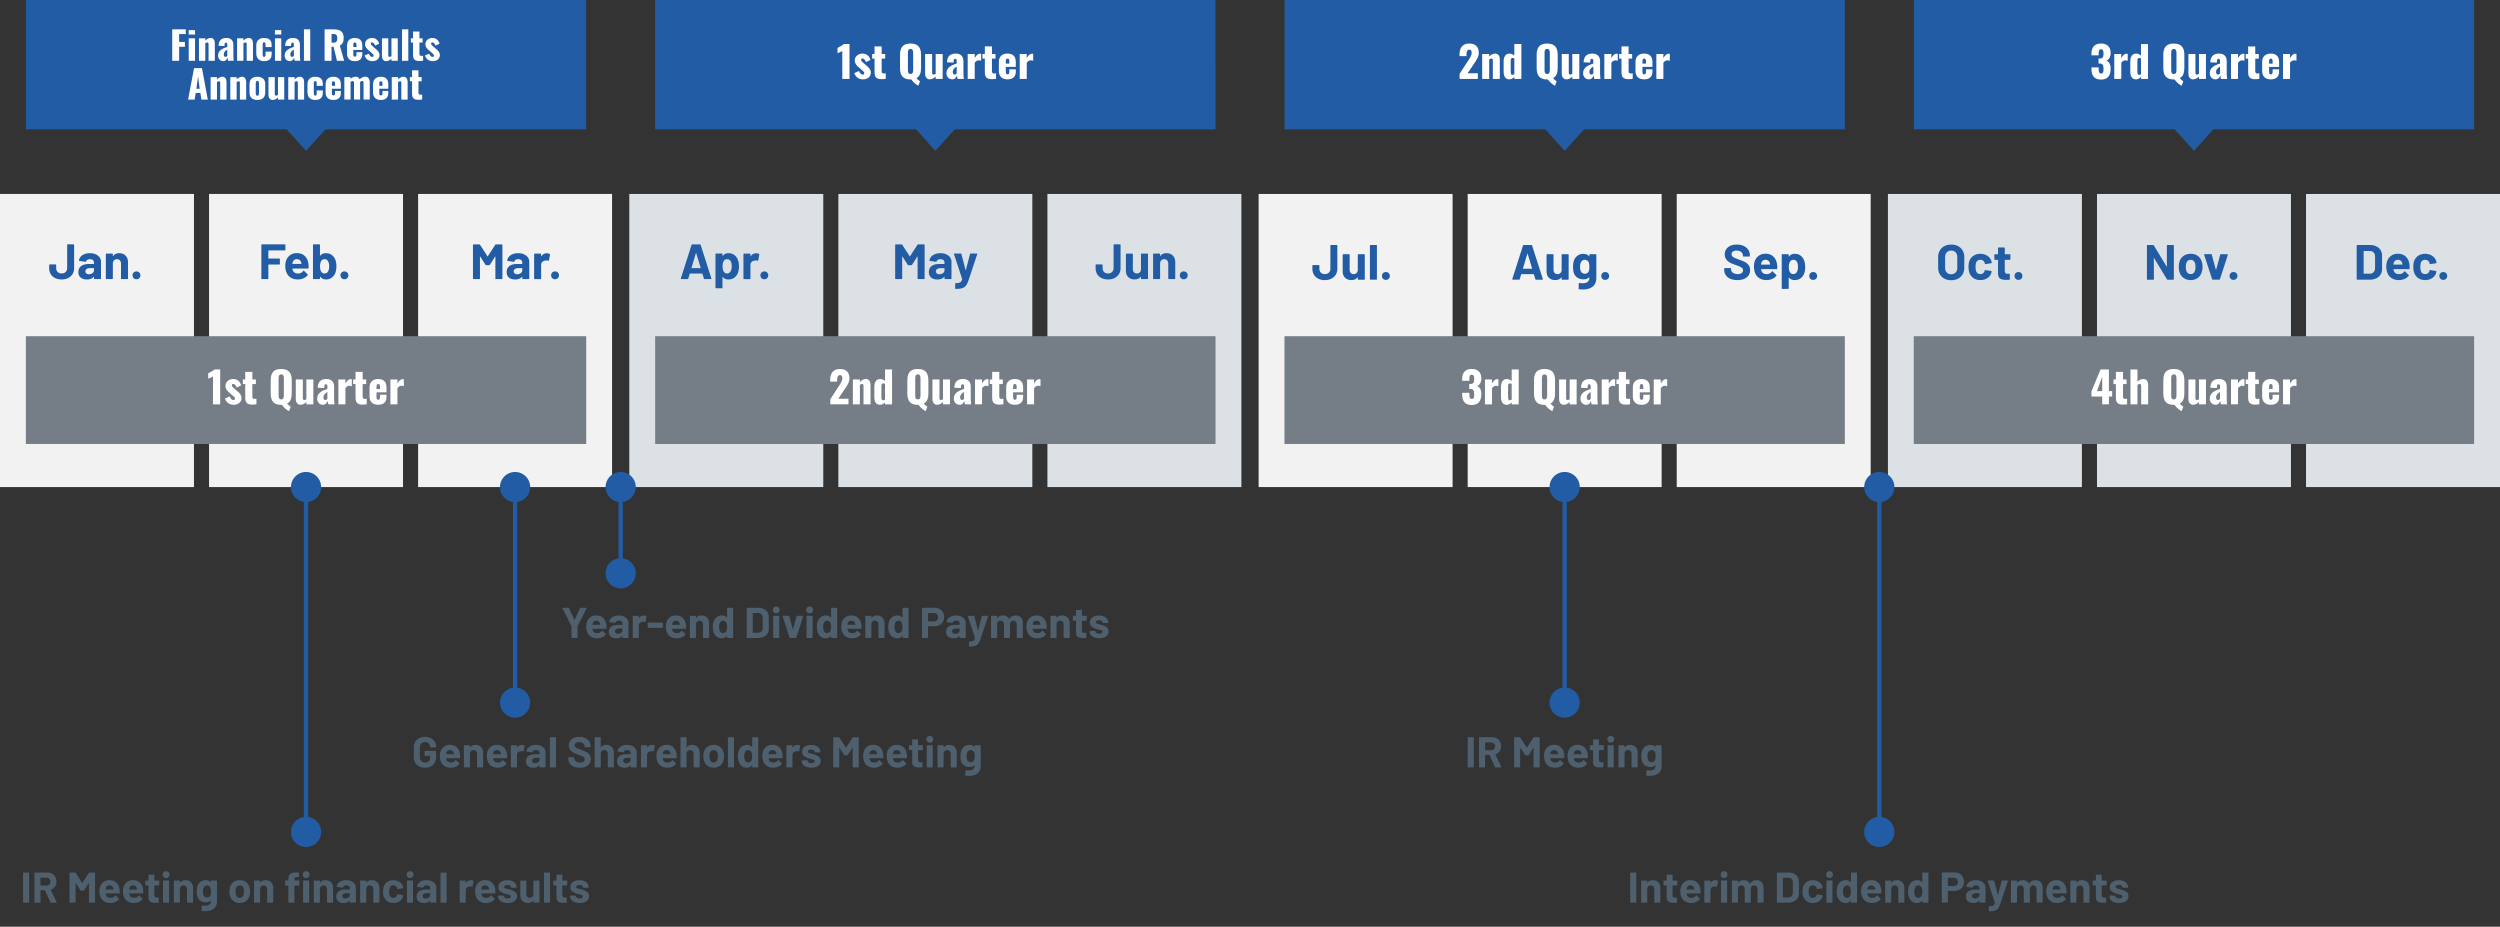
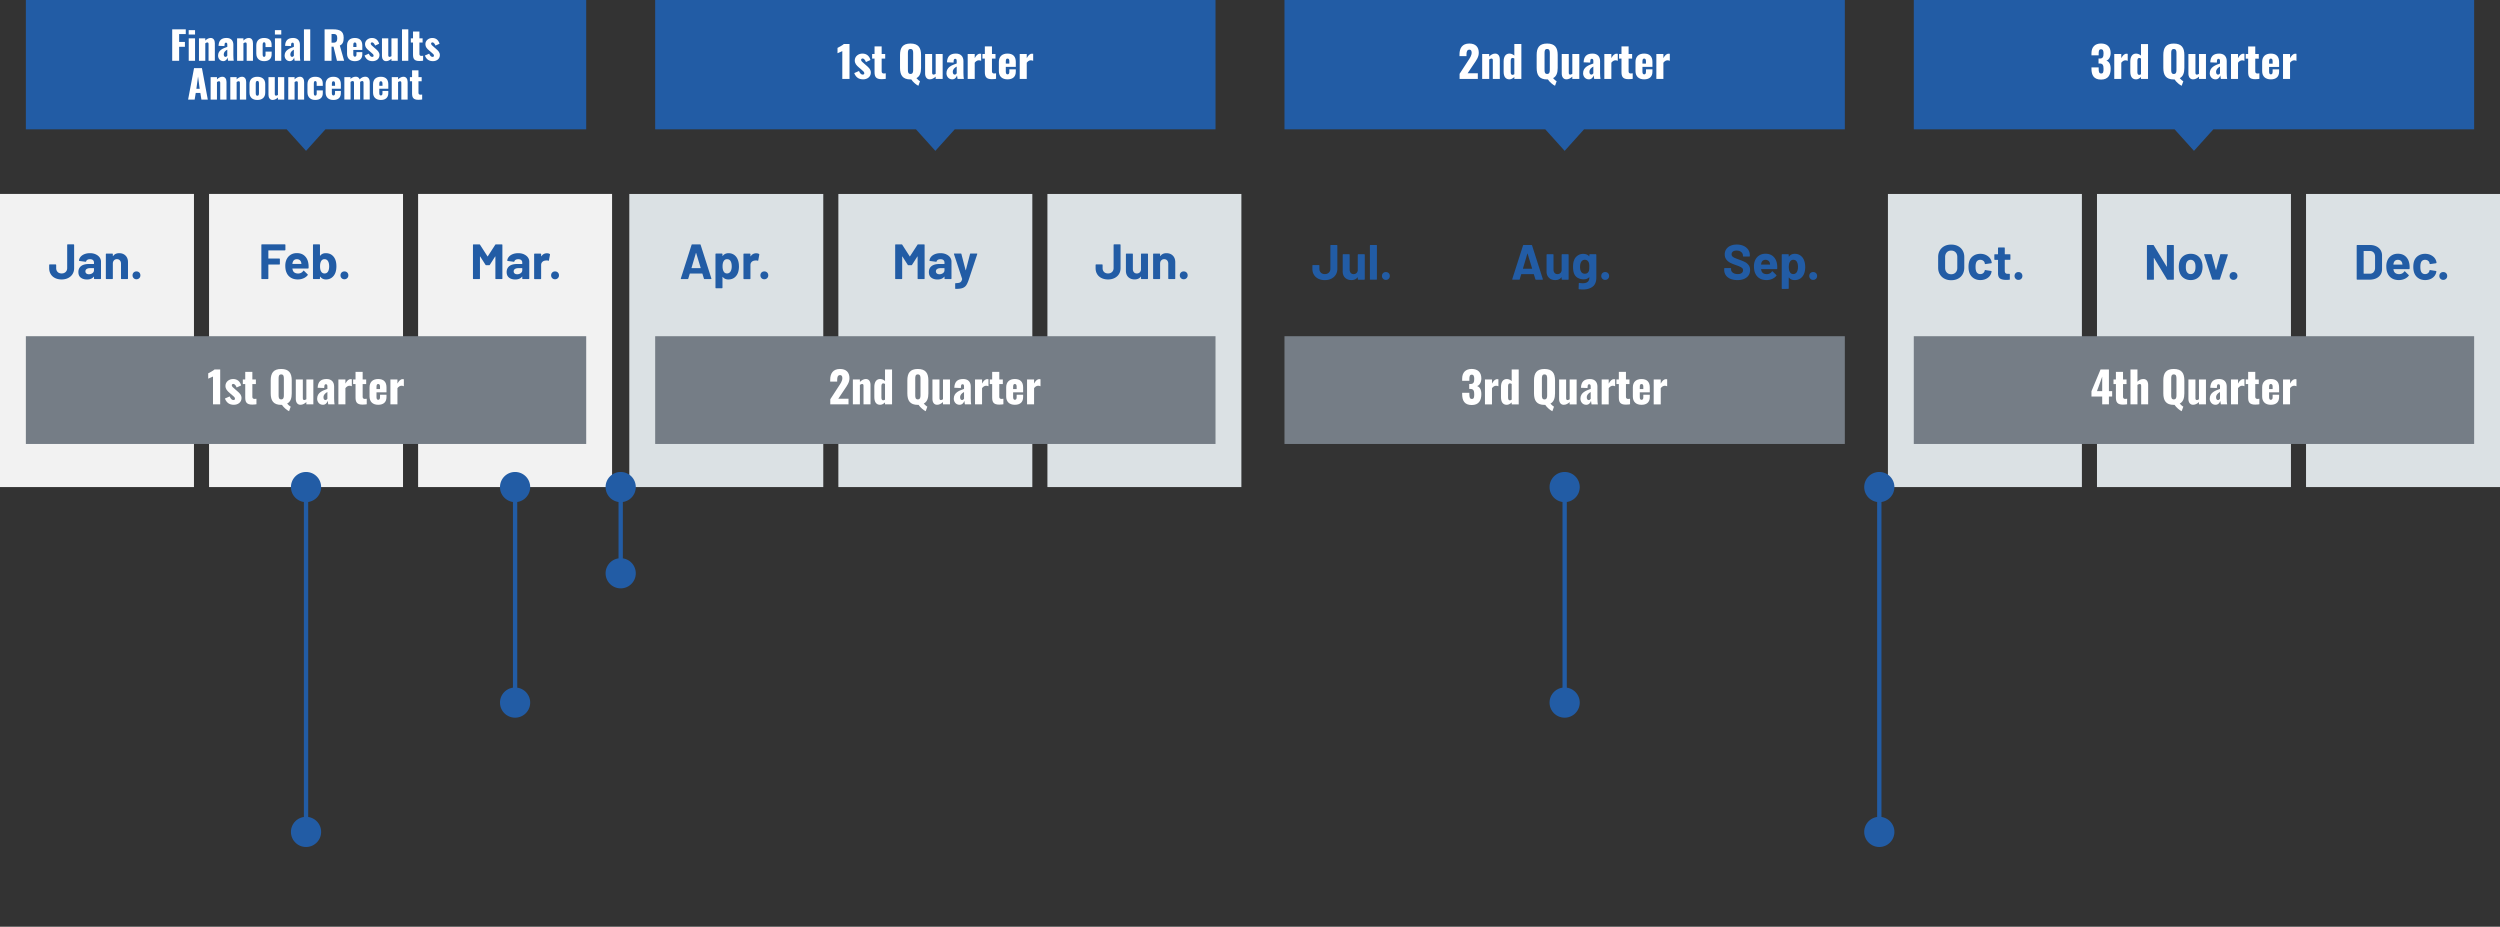
<svg xmlns="http://www.w3.org/2000/svg" id="b" viewBox="0 0 1160 430">
  <rect x="0" y="0" width="1160" height="430" fill="#333333" stroke="none" />
  <defs>
    <style>.c{fill:#225ca5}.d{fill:#dbe1e4}.e{fill:#fff}.f{fill:#757d86}.g{fill:#f2f2f2}.h{fill:#4e5f6e}</style>
  </defs>
  <path d="M0 90h90v136H0zM97 90h90v136H97zM194 90h90v136h-90z" class="g" />
  <path d="M292 90h90v136h-90zM389 90h90v136h-90zM486 90h90v136h-90z" class="d" />
-   <path d="M584 90h90v136h-90zM681 90h90v136h-90zM778 90h90v136h-90z" class="g" />
  <path d="M876 90h90v136h-90zM973 90h90v136h-90zM1070 90h90v136h-90z" class="d" />
  <path d="M12 156h260v50H12zM304 156h260v50H304zM596 156h260v50H596zM888 156h260v50H888z" class="f" />
  <path d="M12 0v60h121l9 10 9-10h121V0H12zM304 0v60h121l9 10 9-10h121V0H304zM596 0v60h121l9 10 9-10h121V0H596zM888 0v60h121l9 10 9-10h121V0H888zM289 259.08v-26.16c3.39-.49 6-3.39 6-6.92 0-3.87-3.13-7-7-7s-7 3.13-7 7c0 3.53 2.61 6.43 6 6.92v26.16c-3.39.49-6 3.39-6 6.92 0 3.87 3.13 7 7 7s7-3.13 7-7c0-3.53-2.61-6.43-6-6.92ZM240 319.08v-86.16c3.39-.49 6-3.39 6-6.92 0-3.87-3.13-7-7-7s-7 3.13-7 7c0 3.53 2.61 6.43 6 6.92v86.16c-3.39.49-6 3.39-6 6.92 0 3.87 3.13 7 7 7s7-3.13 7-7c0-3.53-2.61-6.43-6-6.92ZM727 319.08v-86.16c3.39-.49 6-3.39 6-6.92 0-3.87-3.13-7-7-7s-7 3.13-7 7c0 3.53 2.61 6.43 6 6.92v86.16c-3.39.49-6 3.39-6 6.92 0 3.87 3.13 7 7 7s7-3.13 7-7c0-3.53-2.61-6.43-6-6.92ZM143 379.08V232.92c3.39-.49 6-3.39 6-6.92 0-3.87-3.13-7-7-7s-7 3.13-7 7c0 3.53 2.61 6.43 6 6.92v146.16c-3.39.49-6 3.39-6 6.92 0 3.87 3.13 7 7 7s7-3.13 7-7c0-3.53-2.61-6.43-6-6.92ZM873 379.08V232.92c3.39-.49 6-3.39 6-6.92 0-3.87-3.13-7-7-7s-7 3.13-7 7c0 3.53 2.61 6.43 6 6.92v146.16c-3.39.49-6 3.39-6 6.92 0 3.87 3.13 7 7 7s7-3.13 7-7c0-3.53-2.61-6.43-6-6.92ZM25.54 129.01c-.87-.44-1.54-1.05-2.01-1.84-.48-.79-.71-1.71-.71-2.75v-1.45c0-.08.03-.14.08-.2a.28.28 0 0 1 .2-.08h2.69c.08 0 .14.03.2.08.05.05.08.12.08.2v1.45c0 .74.23 1.33.68 1.78s1.07.68 1.85.68 1.37-.23 1.85-.68.72-1.05.72-1.78v-10.76c0-.08.03-.14.08-.2a.28.28 0 0 1 .2-.08h2.67c.08 0 .14.03.2.08s.08.12.08.2v10.76c0 1.04-.25 1.96-.74 2.75s-1.17 1.4-2.05 1.84-1.88.66-3.01.66-2.18-.22-3.05-.66ZM44.37 118c.78.34 1.39.82 1.83 1.41.44.6.66 1.27.66 2v7.8c0 .08-.03.14-.08.2a.28.28 0 0 1-.2.08h-2.69c-.08 0-.14-.03-.2-.08a.28.28 0 0 1-.08-.2v-.76s-.02-.08-.05-.09c-.03-.02-.06 0-.09.05-.64.84-1.68 1.27-3.1 1.27-1.2 0-2.16-.29-2.9-.87-.74-.58-1.1-1.44-1.1-2.58s.41-2.1 1.24-2.75c.83-.65 2.01-.98 3.54-.98h2.35c.08 0 .11-.04.11-.11v-.51c0-.51-.15-.9-.46-1.18s-.77-.43-1.38-.43c-.48 0-.87.08-1.18.25-.31.17-.52.41-.61.71-.05.17-.15.25-.3.23l-2.78-.37c-.18-.03-.27-.1-.25-.21.06-.64.32-1.23.77-1.75s1.05-.93 1.79-1.22c.74-.29 1.58-.44 2.5-.44 1 0 1.89.17 2.67.52Zm-1.45 8.73c.46-.35.69-.81.69-1.36v-.83c0-.08-.04-.12-.11-.12h-1.66c-.69 0-1.23.13-1.62.39-.39.26-.59.63-.59 1.1 0 .41.15.74.44.98s.68.36 1.17.36c.66 0 1.22-.18 1.68-.53ZM58.26 118.61c.75.75 1.13 1.77 1.13 3.06v7.54c0 .08-.03.14-.08.2a.28.28 0 0 1-.2.08h-2.69c-.08 0-.14-.03-.2-.08a.28.28 0 0 1-.08-.2v-6.88c0-.61-.17-1.11-.52-1.5-.34-.38-.8-.58-1.37-.58s-1.02.19-1.37.58c-.35.38-.52.88-.52 1.5v6.88c0 .08-.03.14-.08.2a.28.28 0 0 1-.2.08h-2.69c-.08 0-.14-.03-.2-.08a.28.28 0 0 1-.08-.2v-11.27c0-.08.03-.14.08-.2a.28.28 0 0 1 .2-.08h2.69c.08 0 .14.03.2.08.05.05.08.12.08.2v.8s.02.08.05.09.05 0 .07-.02c.63-.89 1.56-1.33 2.81-1.33s2.22.38 2.97 1.13ZM62.02 129.06c-.34-.35-.52-.78-.52-1.3s.17-.97.51-1.31c.34-.34.77-.51 1.31-.51s.97.17 1.31.51c.34.34.51.77.51 1.31s-.17.95-.52 1.3c-.35.34-.78.52-1.3.52s-.95-.17-1.3-.52ZM132.36 116.09a.28.28 0 0 1-.2.08h-7.52c-.08 0-.12.04-.12.11v3.56c0 .08.04.12.12.12h4.94c.08 0 .14.03.2.08s.08.12.08.2v2.23c0 .08-.03.14-.08.2s-.12.08-.2.08h-4.94c-.08 0-.12.04-.12.11v6.35c0 .08-.03.14-.08.2a.28.28 0 0 1-.2.08h-2.69c-.08 0-.14-.03-.2-.08a.28.28 0 0 1-.08-.2v-15.55c0-.08.03-.14.08-.2s.12-.08.2-.08h10.6c.08 0 .14.03.2.08s.08.12.08.2v2.23c0 .08-.03.14-.08.2ZM143.19 124.31c-.02.18-.11.28-.3.28h-7.11c-.09 0-.12.04-.09.11.05.31.13.61.25.92.4.86 1.21 1.29 2.44 1.29.98-.02 1.76-.41 2.32-1.2.06-.09.13-.14.21-.14.05 0 .1.03.16.09l1.66 1.63c.08.08.12.15.12.21 0 .03-.03.09-.09.18-.51.63-1.16 1.12-1.96 1.46s-1.67.52-2.62.52c-1.32 0-2.43-.3-3.35-.9-.91-.6-1.57-1.43-1.97-2.51-.32-.77-.48-1.77-.48-3.01 0-.84.12-1.59.35-2.23.35-1.09.97-1.96 1.85-2.6.88-.64 1.93-.97 3.14-.97 1.53 0 2.76.44 3.69 1.33.93.89 1.49 2.08 1.69 3.56.09.58.12 1.23.09 1.96Zm-7.36-2.69c-.06.2-.12.45-.16.74 0 .08.04.11.12.11h3.98c.09 0 .12-.04.09-.11-.08-.44-.11-.66-.11-.64-.14-.46-.38-.82-.72-1.07-.35-.25-.77-.38-1.28-.38-.97 0-1.6.45-1.91 1.36ZM156.09 123.53c0 1.06-.13 1.99-.39 2.78-.35 1.04-.92 1.86-1.69 2.46-.77.6-1.69.9-2.75.9-1.12 0-2-.42-2.65-1.27-.03-.03-.06-.04-.09-.03-.03 0-.05.03-.05.08v.76c0 .08-.03.14-.08.2a.28.28 0 0 1-.2.08h-2.69c-.08 0-.14-.03-.2-.08a.28.28 0 0 1-.08-.2v-15.55c0-.08.03-.14.08-.2s.12-.08.2-.08h2.69c.08 0 .14.03.2.08s.08.12.08.2v4.92s.02.08.05.09c.03.02.06 0 .09-.05.6-.77 1.45-1.15 2.55-1.15s2.06.29 2.82.86c.76.58 1.31 1.35 1.67 2.33.29.8.44 1.75.44 2.85Zm-3.36.07c0-1.06-.18-1.87-.55-2.44-.37-.6-.91-.9-1.63-.9-.68 0-1.19.3-1.54.9-.34.58-.51 1.39-.51 2.42s.15 1.8.46 2.32c.37.66.9.99 1.61.99.75 0 1.31-.33 1.68-.99.32-.58.48-1.35.48-2.3ZM158.51 129.06c-.34-.35-.52-.78-.52-1.3s.17-.97.51-1.31c.34-.34.77-.51 1.31-.51s.97.17 1.31.51c.34.34.51.77.51 1.31s-.17.95-.52 1.3c-.35.34-.78.52-1.3.52s-.95-.17-1.3-.52ZM230.14 113.39h2.69c.08 0 .14.03.2.08s.08.12.08.2v15.55c0 .08-.03.14-.08.2a.28.28 0 0 1-.2.08h-2.69c-.08 0-.14-.03-.2-.08a.28.28 0 0 1-.08-.2v-10.14c0-.06-.02-.09-.05-.09s-.06.02-.09.07l-2.44 3.82a.36.36 0 0 1-.32.18h-1.36a.35.35 0 0 1-.32-.18l-2.44-3.82s-.06-.06-.09-.06-.05.04-.05.1v10.12c0 .08-.03.14-.08.2a.28.28 0 0 1-.2.08h-2.69c-.08 0-.14-.03-.2-.08a.28.28 0 0 1-.08-.2v-15.55c0-.08.03-.14.08-.2s.12-.08.2-.08h2.69c.14 0 .25.06.32.18l3.45 5.36c.05.09.09.09.14 0l3.47-5.36a.36.36 0 0 1 .32-.18ZM243.09 118c.78.34 1.39.82 1.83 1.41.44.6.66 1.27.66 2v7.8c0 .08-.03.14-.08.2a.28.28 0 0 1-.2.08h-2.69c-.08 0-.14-.03-.2-.08a.28.28 0 0 1-.08-.2v-.76s-.02-.08-.05-.09c-.03-.02-.06 0-.09.05-.64.84-1.68 1.27-3.1 1.27-1.2 0-2.16-.29-2.9-.87-.74-.58-1.1-1.44-1.1-2.58s.41-2.1 1.24-2.75c.83-.65 2.01-.98 3.54-.98h2.35c.08 0 .11-.04.11-.11v-.51c0-.51-.15-.9-.46-1.18s-.77-.43-1.38-.43c-.48 0-.87.08-1.18.25-.31.17-.52.41-.61.71-.05.17-.15.25-.3.23l-2.78-.37c-.18-.03-.27-.1-.25-.21.06-.64.32-1.23.77-1.75s1.05-.93 1.79-1.22c.74-.29 1.58-.44 2.5-.44 1 0 1.89.17 2.67.52Zm-1.45 8.73c.46-.35.69-.81.69-1.36v-.83c0-.08-.04-.12-.11-.12h-1.66c-.69 0-1.23.13-1.62.39-.39.26-.59.63-.59 1.1 0 .41.15.74.44.98s.68.36 1.17.36c.66 0 1.22-.18 1.68-.53ZM255.05 117.83c.12.06.17.18.14.35l-.48 2.62c-.02.18-.12.24-.32.16-.23-.08-.5-.11-.81-.11-.12 0-.29.02-.51.05-.55.05-1.02.25-1.4.61-.38.36-.58.84-.58 1.44v6.28c0 .08-.03.14-.08.2a.28.28 0 0 1-.2.08h-2.69c-.08 0-.14-.03-.2-.08a.28.28 0 0 1-.08-.2v-11.27c0-.08.03-.14.08-.2a.28.28 0 0 1 .2-.08h2.69c.08 0 .14.03.2.08.05.05.08.12.08.2v.87s.02.08.05.09c.03.02.05 0 .07-.02.63-.92 1.47-1.38 2.53-1.38.55 0 .99.11 1.31.32ZM256.24 129.06c-.34-.35-.52-.78-.52-1.3s.17-.97.51-1.31c.34-.34.77-.51 1.31-.51s.97.17 1.31.51c.34.34.51.77.51 1.31s-.17.95-.52 1.3c-.35.34-.78.52-1.3.52s-.95-.17-1.3-.52ZM326.61 129.26l-.69-2.25c-.03-.06-.07-.09-.11-.09h-5.66s-.08.03-.11.09l-.67 2.25c-.05.15-.15.23-.3.23h-2.92c-.09 0-.16-.03-.21-.08-.05-.05-.05-.13-.02-.24l4.97-15.55c.05-.15.15-.23.3-.23h3.61c.15 0 .25.08.3.23l4.97 15.55s.02.07.02.11c0 .14-.08.21-.25.21h-2.92c-.15 0-.25-.08-.3-.23Zm-5.65-4.86h4.05c.09 0 .12-.05.09-.14l-2.07-6.83c-.02-.06-.04-.09-.07-.08-.03 0-.05.03-.07.08l-2.02 6.83c-.02.09.02.14.09.14ZM342.88 123.6c0 1.06-.15 2.02-.44 2.88-.35.98-.91 1.76-1.67 2.33-.76.58-1.7.86-2.82.86s-1.96-.38-2.58-1.15c-.03-.05-.06-.06-.09-.05-.03.02-.05.05-.05.09v4.92c0 .08-.03.14-.08.2a.28.28 0 0 1-.2.08h-2.69c-.08 0-.14-.03-.2-.08a.28.28 0 0 1-.08-.2v-15.55c0-.08.03-.14.08-.2s.12-.08.2-.08h2.69c.08 0 .14.03.2.08.05.05.08.12.08.2v.76s.02.07.05.08c.03 0 .06 0 .09-.03.64-.84 1.53-1.26 2.67-1.26 1.06 0 1.97.3 2.75.89.77.59 1.33 1.41 1.67 2.47.28.78.41 1.7.41 2.76Zm-3.36-.05c0-.97-.16-1.73-.48-2.3-.35-.66-.92-.99-1.7-.99-.71 0-1.23.33-1.59.99-.32.55-.48 1.33-.48 2.32s.17 1.83.51 2.39c.35.61.87.92 1.56.92s1.23-.3 1.61-.9.58-1.41.58-2.44ZM352.17 117.83c.12.06.17.18.14.35l-.48 2.62c-.02.18-.12.24-.32.16-.23-.08-.5-.11-.81-.11-.12 0-.29.02-.51.05-.55.05-1.02.25-1.4.61-.38.36-.58.84-.58 1.44v6.28c0 .08-.03.14-.08.2a.28.28 0 0 1-.2.08h-2.69c-.08 0-.14-.03-.2-.08a.28.28 0 0 1-.08-.2v-11.27c0-.08.03-.14.08-.2a.28.28 0 0 1 .2-.08h2.69c.08 0 .14.03.2.08.05.05.08.12.08.2v.87s.02.08.05.09c.03.02.05 0 .07-.02.63-.92 1.47-1.38 2.53-1.38.55 0 .99.11 1.31.32ZM353.35 129.06c-.34-.35-.52-.78-.52-1.3s.17-.97.51-1.31c.34-.34.77-.51 1.31-.51s.97.17 1.31.51c.34.34.51.77.51 1.31s-.17.95-.52 1.3c-.35.34-.78.52-1.3.52s-.95-.17-1.3-.52ZM426.05 113.39h2.69c.08 0 .14.03.2.08s.08.12.08.2v15.55c0 .08-.03.14-.08.2a.28.28 0 0 1-.2.08h-2.69c-.08 0-.14-.03-.2-.08a.28.28 0 0 1-.08-.2v-10.14c0-.06-.01-.09-.05-.09s-.06.02-.09.07l-2.44 3.82a.36.36 0 0 1-.32.18h-1.36a.35.35 0 0 1-.32-.18l-2.44-3.82s-.06-.06-.09-.06-.05.04-.05.1v10.12c0 .08-.03.14-.08.2a.28.28 0 0 1-.2.08h-2.69c-.08 0-.14-.03-.2-.08a.28.28 0 0 1-.08-.2v-15.55c0-.08.03-.14.08-.2s.12-.08.2-.08h2.69c.14 0 .25.06.32.18l3.45 5.36c.05.09.09.09.14 0l3.47-5.36a.36.36 0 0 1 .32-.18ZM439 118c.78.34 1.39.82 1.83 1.41.44.6.66 1.27.66 2v7.8c0 .08-.03.14-.08.2a.28.28 0 0 1-.2.08h-2.69c-.08 0-.14-.03-.2-.08a.28.28 0 0 1-.08-.2v-.76s-.01-.08-.05-.09-.06 0-.09.05c-.64.84-1.68 1.27-3.1 1.27-1.2 0-2.16-.29-2.9-.87-.74-.58-1.1-1.44-1.1-2.58s.41-2.1 1.24-2.75c.83-.65 2.01-.98 3.54-.98h2.35c.08 0 .11-.04.11-.11v-.51c0-.51-.15-.9-.46-1.18s-.77-.43-1.38-.43c-.48 0-.87.08-1.18.25-.31.17-.52.41-.61.71-.05.17-.15.25-.3.23l-2.78-.37c-.18-.03-.27-.1-.25-.21.06-.64.32-1.23.77-1.75s1.05-.93 1.79-1.22c.74-.29 1.58-.44 2.5-.44 1 0 1.89.17 2.67.52Zm-1.45 8.73c.46-.35.69-.81.69-1.36v-.83c0-.08-.04-.12-.11-.12h-1.66c-.69 0-1.23.13-1.62.39-.39.26-.59.63-.59 1.1 0 .41.15.74.44.98.29.24.68.36 1.17.36.66 0 1.22-.18 1.68-.53ZM443.25 133.98a.394.394 0 0 1-.05-.2v-2.12c0-.08.03-.14.08-.2s.12-.08.2-.08c.64-.02 1.15-.07 1.53-.16.38-.09.67-.27.9-.53.22-.26.39-.64.52-1.15.02-.03.02-.08 0-.14l-3.77-11.45s-.02-.07-.02-.12c0-.14.08-.21.25-.21h2.88c.17 0 .28.08.32.23l1.93 7.45s.04.07.07.07.05-.02.07-.07l1.93-7.45c.05-.15.15-.23.32-.23h2.81c.09 0 .16.03.2.08.04.05.04.13.01.24l-3.98 11.96c-.38 1.12-.78 1.96-1.17 2.52-.4.56-.96.97-1.68 1.23s-1.74.39-3.06.39h-.16s-.08-.03-.12-.08ZM511.08 129.01c-.87-.44-1.54-1.05-2.01-1.84-.48-.79-.71-1.71-.71-2.75v-1.45c0-.08.03-.14.08-.2a.28.28 0 0 1 .2-.08h2.69c.08 0 .14.03.2.08.05.05.08.12.08.2v1.45c0 .74.23 1.33.68 1.78s1.07.68 1.85.68 1.37-.23 1.85-.68.72-1.05.72-1.78v-10.76c0-.08.03-.14.08-.2a.28.28 0 0 1 .2-.08h2.67c.08 0 .14.03.2.08s.08.12.08.2v10.76c0 1.04-.25 1.96-.74 2.75s-1.17 1.4-2.05 1.84-1.88.66-3.01.66-2.18-.22-3.05-.66ZM529.5 117.74a.28.28 0 0 1 .2-.08h2.69c.08 0 .14.03.2.08.05.05.08.12.08.2v11.27c0 .08-.03.14-.08.2a.28.28 0 0 1-.2.08h-2.69c-.08 0-.14-.03-.2-.08a.28.28 0 0 1-.08-.2v-.78s-.02-.07-.05-.08c-.03 0-.06.01-.09.06-.61.83-1.56 1.24-2.85 1.24-1.17 0-2.12-.35-2.88-1.06-.75-.71-1.13-1.69-1.13-2.97v-7.68c0-.08.03-.14.08-.2a.28.28 0 0 1 .2-.08h2.67c.08 0 .14.03.2.08.05.05.08.12.08.2v6.88c0 .61.16 1.11.49 1.5s.79.57 1.37.57c.52 0 .95-.16 1.29-.47.34-.31.54-.72.62-1.23v-7.25c0-.08.03-.14.08-.2ZM544.19 118.61c.75.75 1.13 1.77 1.13 3.06v7.54c0 .08-.03.14-.08.2a.28.28 0 0 1-.2.08h-2.69c-.08 0-.14-.03-.2-.08a.28.28 0 0 1-.08-.2v-6.88c0-.61-.17-1.11-.52-1.5-.34-.38-.8-.58-1.37-.58s-1.02.19-1.37.58c-.35.38-.52.88-.52 1.5v6.88c0 .08-.03.14-.08.2a.28.28 0 0 1-.2.08h-2.69c-.08 0-.14-.03-.2-.08a.28.28 0 0 1-.08-.2v-11.27c0-.08.03-.14.08-.2a.28.28 0 0 1 .2-.08h2.69c.08 0 .14.03.2.08.05.05.08.12.08.2v.8s.02.08.05.09.05 0 .07-.02c.63-.89 1.56-1.33 2.81-1.33s2.22.38 2.97 1.13ZM547.95 129.06c-.34-.35-.52-.78-.52-1.3s.17-.97.51-1.31c.34-.34.77-.51 1.31-.51s.97.17 1.31.51c.34.34.51.77.51 1.31s-.17.95-.52 1.3c-.35.34-.78.52-1.3.52s-.95-.17-1.3-.52ZM611.67 129.31c-.87-.44-1.54-1.05-2.01-1.84-.48-.79-.71-1.71-.71-2.75v-1.45c0-.08.03-.14.08-.2a.28.28 0 0 1 .2-.08h2.69c.08 0 .14.03.2.08.05.05.08.12.08.2v1.45c0 .74.23 1.33.68 1.78s1.07.68 1.85.68 1.37-.23 1.85-.68c.48-.45.72-1.05.72-1.78v-10.76c0-.08.03-.14.08-.2s.12-.08.2-.08h2.67c.08 0 .14.03.2.08s.08.12.08.2v10.76c0 1.04-.25 1.96-.74 2.75s-1.17 1.4-2.05 1.84-1.88.66-3.01.66-2.18-.22-3.05-.66ZM630.09 118.04a.28.28 0 0 1 .2-.08h2.69c.08 0 .14.03.2.08.05.05.08.12.08.2v11.27c0 .08-.03.14-.08.2a.28.28 0 0 1-.2.08h-2.69c-.08 0-.14-.03-.2-.08a.28.28 0 0 1-.08-.2v-.78s-.02-.07-.05-.08c-.03 0-.06.01-.09.06-.61.83-1.56 1.24-2.85 1.24-1.17 0-2.12-.35-2.88-1.06-.75-.71-1.13-1.69-1.13-2.97v-7.68c0-.08.03-.14.08-.2a.28.28 0 0 1 .2-.08h2.67c.08 0 .14.03.2.08.05.05.08.12.08.2v6.88c0 .61.17 1.11.49 1.5.33.38.79.57 1.37.57.52 0 .95-.16 1.29-.47.34-.31.54-.72.62-1.23v-7.25c0-.08.03-.14.08-.2ZM635.72 129.7a.28.28 0 0 1-.08-.2v-15.55c0-.08.03-.14.08-.2s.12-.08.2-.08h2.69c.08 0 .14.03.2.08s.08.12.08.2v15.55c0 .08-.03.14-.08.2a.28.28 0 0 1-.2.08h-2.69c-.08 0-.14-.03-.2-.08ZM641.75 129.35c-.34-.35-.52-.78-.52-1.3s.17-.97.51-1.31c.34-.34.77-.51 1.31-.51s.97.17 1.31.51c.34.34.51.77.51 1.31s-.17.95-.52 1.3c-.34.34-.78.52-1.3.52s-.96-.17-1.3-.52ZM712.41 129.55l-.69-2.25c-.03-.06-.07-.09-.11-.09h-5.66s-.08.03-.12.09l-.67 2.25c-.05.15-.15.23-.3.23h-2.92c-.09 0-.16-.03-.21-.08-.05-.05-.05-.13-.02-.24l4.97-15.55c.05-.15.15-.23.3-.23h3.61c.15 0 .25.08.3.23l4.97 15.55s.02.07.02.11c0 .14-.08.21-.25.21h-2.92c-.15 0-.25-.08-.3-.23Zm-5.66-4.86h4.05c.09 0 .12-.05.09-.14l-2.07-6.83c-.02-.06-.04-.09-.07-.08-.03 0-.05.03-.07.08l-2.02 6.83c-.02.09.01.14.09.14ZM724.68 118.04a.28.28 0 0 1 .2-.08h2.69c.08 0 .14.03.2.08.05.05.08.12.08.2v11.27c0 .08-.03.14-.08.2a.28.28 0 0 1-.2.08h-2.69c-.08 0-.14-.03-.2-.08a.28.28 0 0 1-.08-.2v-.78s-.02-.07-.05-.08c-.03 0-.06.01-.09.06-.61.83-1.56 1.24-2.85 1.24-1.17 0-2.12-.35-2.88-1.06-.75-.71-1.13-1.69-1.13-2.97v-7.68c0-.08.03-.14.08-.2a.28.28 0 0 1 .2-.08h2.67c.08 0 .14.03.2.08.05.05.08.12.08.2v6.88c0 .61.16 1.11.49 1.5.33.38.79.57 1.37.57.52 0 .95-.16 1.29-.47s.54-.72.62-1.23v-7.25c0-.08.03-.14.08-.2ZM737.53 118.04a.28.28 0 0 1 .2-.08h2.69c.08 0 .14.03.2.08.05.05.08.12.08.2v10.49c0 2.01-.58 3.44-1.74 4.3-1.16.86-2.65 1.29-4.47 1.29-.54 0-1.14-.04-1.79-.11-.15-.02-.23-.12-.23-.3l.09-2.37c0-.2.11-.28.32-.25.55.09 1.06.14 1.52.14.98 0 1.74-.21 2.27-.64.53-.43.79-1.12.79-2.07 0-.05-.02-.07-.05-.08-.03 0-.06 0-.09.03-.58.63-1.43.94-2.55.94-1 0-1.91-.24-2.75-.72-.84-.48-1.43-1.26-1.78-2.33-.23-.71-.34-1.62-.34-2.74 0-1.2.14-2.17.41-2.92.32-.94.87-1.69 1.63-2.25s1.66-.85 2.67-.85c1.18 0 2.08.35 2.71 1.06.03.03.06.04.09.03.03 0 .05-.03.05-.08v-.55c0-.08.03-.14.08-.2Zm-.08 5.73c0-.48-.02-.84-.05-1.1a3.47 3.47 0 0 0-.16-.74c-.14-.41-.37-.75-.69-1-.32-.25-.72-.38-1.2-.38s-.85.13-1.17.38c-.32.25-.56.59-.71 1-.21.46-.32 1.08-.32 1.86 0 .86.09 1.47.28 1.84.14.41.38.75.72 1s.75.38 1.23.38.9-.13 1.22-.38c.32-.25.54-.58.67-.98.12-.46.18-1.09.18-1.89ZM743.51 129.35c-.34-.35-.52-.78-.52-1.3s.17-.97.51-1.31c.34-.34.77-.51 1.31-.51s.97.17 1.31.51c.34.34.51.77.51 1.31s-.17.95-.52 1.3c-.34.34-.78.52-1.3.52s-.96-.17-1.3-.52ZM802.91 129.38c-.92-.39-1.63-.95-2.13-1.68s-.75-1.58-.75-2.54v-.51c0-.08.03-.14.08-.2a.28.28 0 0 1 .2-.08h2.62c.08 0 .14.03.2.08.05.05.08.12.08.2v.34c0 .61.28 1.13.85 1.55.57.42 1.33.63 2.3.63.81 0 1.42-.17 1.82-.52.4-.34.6-.77.6-1.28 0-.37-.12-.68-.37-.93s-.58-.48-1-.67c-.42-.19-1.09-.46-2.01-.79-1.03-.35-1.9-.71-2.61-1.08a5.22 5.22 0 0 1-1.79-1.51c-.48-.64-.72-1.42-.72-2.36s.24-1.73.71-2.42 1.13-1.22 1.98-1.59c.84-.37 1.82-.55 2.92-.55 1.17 0 2.21.21 3.12.62s1.62.99 2.14 1.74.77 1.61.77 2.59v.34c0 .08-.03.14-.08.2s-.12.08-.2.08H809c-.08 0-.14-.03-.2-.08a.28.28 0 0 1-.08-.2v-.18c0-.64-.27-1.19-.79-1.64-.53-.45-1.25-.68-2.17-.68-.72 0-1.29.15-1.69.46-.41.31-.61.73-.61 1.27 0 .38.12.71.36.97s.59.49 1.06.7c.47.21 1.19.49 2.17.84 1.09.4 1.94.75 2.56 1.06s1.18.76 1.68 1.37c.5.61.75 1.39.75 2.36 0 1.44-.53 2.58-1.59 3.42s-2.49 1.25-4.3 1.25c-1.23 0-2.3-.2-3.22-.59ZM824.65 124.6c-.02.18-.11.28-.3.28h-7.11c-.09 0-.12.04-.09.11.05.31.13.61.25.92.4.86 1.21 1.29 2.44 1.29.98-.02 1.76-.41 2.32-1.2.06-.09.13-.14.21-.14.05 0 .1.03.16.09l1.66 1.63c.08.08.12.15.12.21 0 .03-.03.09-.09.18-.51.63-1.16 1.12-1.96 1.46s-1.67.52-2.62.52c-1.32 0-2.43-.3-3.35-.9-.91-.6-1.57-1.43-1.97-2.51-.32-.77-.48-1.77-.48-3.01 0-.84.12-1.59.34-2.23.35-1.09.97-1.96 1.85-2.6.88-.64 1.93-.97 3.14-.97 1.53 0 2.76.44 3.69 1.33.93.89 1.49 2.08 1.69 3.56.09.58.12 1.23.09 1.96Zm-7.36-2.69c-.06.2-.12.45-.16.74 0 .08.04.11.12.11h3.98c.09 0 .12-.04.09-.11-.08-.44-.12-.66-.12-.64-.14-.46-.38-.82-.72-1.07-.35-.25-.77-.38-1.28-.38-.96 0-1.6.45-1.91 1.36ZM837.62 123.89c0 1.06-.15 2.02-.44 2.88-.35.98-.91 1.76-1.67 2.33-.76.58-1.7.86-2.82.86s-1.96-.38-2.58-1.15c-.03-.05-.06-.06-.09-.05-.03.02-.05.05-.05.09v4.92c0 .08-.03.14-.08.2s-.12.08-.2.08H827c-.08 0-.14-.03-.2-.08s-.08-.12-.08-.2v-15.55c0-.08.03-.14.08-.2a.28.28 0 0 1 .2-.08h2.69c.08 0 .14.03.2.08.05.05.08.12.08.2v.76s.02.07.05.08c.03 0 .06 0 .09-.03.64-.84 1.53-1.26 2.67-1.26 1.06 0 1.97.3 2.75.89.77.59 1.33 1.41 1.67 2.47.28.78.41 1.7.41 2.76Zm-3.36-.05c0-.97-.16-1.73-.48-2.3-.35-.66-.92-.99-1.7-.99-.71 0-1.23.33-1.59.99-.32.55-.48 1.33-.48 2.32s.17 1.83.51 2.39c.35.61.88.92 1.56.92s1.23-.3 1.61-.9c.38-.6.58-1.41.58-2.44ZM840.02 129.35c-.34-.35-.52-.78-.52-1.3s.17-.97.51-1.31c.34-.34.77-.51 1.31-.51s.97.17 1.31.51c.34.34.51.77.51 1.31s-.17.95-.52 1.3c-.34.34-.78.52-1.3.52s-.96-.17-1.3-.52ZM902.19 129.29a5.346 5.346 0 0 1-2.13-2.06c-.51-.88-.76-1.9-.76-3.05v-4.92c0-1.13.25-2.14.76-3.01s1.21-1.55 2.13-2.04 1.97-.72 3.16-.72 2.27.24 3.19.72c.91.48 1.62 1.16 2.13 2.04.51.87.76 1.88.76 3.01v4.92c0 1.15-.25 2.17-.76 3.06-.51.89-1.21 1.58-2.13 2.06-.91.48-1.97.72-3.19.72s-2.25-.25-3.16-.74Zm5.21-2.85c.52-.54.78-1.25.78-2.14v-5.06c0-.89-.26-1.61-.77-2.15-.51-.54-1.2-.82-2.06-.82s-1.52.27-2.04.82c-.51.54-.77 1.26-.77 2.15v5.06c0 .89.26 1.6.77 2.14s1.19.81 2.04.81 1.53-.27 2.05-.81ZM915.7 129.04c-.9-.61-1.54-1.46-1.92-2.53-.26-.77-.39-1.67-.39-2.71s.13-1.92.39-2.67c.37-1.04 1-1.86 1.91-2.46.91-.6 1.97-.9 3.2-.9s2.3.31 3.23.92 1.54 1.39 1.85 2.32c.12.37.18.64.18.83v.05c0 .14-.08.22-.23.25l-2.64.39h-.05c-.14 0-.23-.08-.28-.23l-.07-.37c-.11-.4-.34-.73-.71-.99s-.8-.39-1.31-.39-.91.12-1.24.37c-.34.25-.58.58-.71 1.01-.17.46-.25 1.09-.25 1.89s.08 1.43.23 1.89c.14.46.38.82.72 1.08.34.26.76.39 1.25.39s.89-.13 1.25-.38.61-.6.75-1.05c.01-.03.02-.08.02-.14.02-.02.02-.04.02-.07.01-.18.12-.26.32-.23l2.64.41c.15.03.23.11.23.25 0 .12-.05.35-.14.69-.32 1.03-.95 1.83-1.87 2.42-.93.58-2 .87-3.21.87s-2.29-.31-3.19-.92ZM932.74 120.47a.28.28 0 0 1-.2.08h-2.21c-.08 0-.12.04-.12.12v4.88c0 .51.1.88.31 1.13.21.25.54.37 1 .37h.76c.08 0 .14.03.2.08.05.05.08.12.08.2v2.19c0 .17-.09.27-.28.3-.64.03-1.1.05-1.38.05-1.27 0-2.22-.21-2.85-.63-.63-.42-.95-1.21-.97-2.38v-6.16c0-.08-.04-.12-.12-.12h-1.31c-.08 0-.14-.03-.2-.08a.28.28 0 0 1-.08-.2v-2.05c0-.08.03-.14.08-.2a.28.28 0 0 1 .2-.08h1.31c.08 0 .12-.04.12-.12v-2.74c0-.08.03-.14.08-.2a.28.28 0 0 1 .2-.08h2.58c.08 0 .14.03.2.08.05.05.08.12.08.2v2.74c0 .08.04.12.12.12h2.21c.08 0 .14.03.2.08.05.05.08.12.08.2v2.05c0 .08-.03.14-.08.2ZM935.27 129.35c-.34-.35-.52-.78-.52-1.3s.17-.97.51-1.31c.34-.34.77-.51 1.31-.51s.97.17 1.31.51c.34.34.51.77.51 1.31s-.17.95-.52 1.3c-.34.34-.78.52-1.3.52s-.96-.17-1.3-.52ZM1005.5 113.76a.28.28 0 0 1 .2-.08h2.69c.08 0 .14.03.2.08s.08.12.08.2v15.55c0 .08-.03.14-.08.2a.28.28 0 0 1-.2.08h-2.6c-.15 0-.26-.06-.32-.18l-5.96-9.84s-.06-.07-.09-.06c-.03 0-.05.04-.05.1l.05 9.71c0 .08-.03.14-.08.2a.28.28 0 0 1-.2.08h-2.69c-.08 0-.14-.03-.2-.08a.28.28 0 0 1-.08-.2v-15.55c0-.08.03-.14.08-.2s.12-.08.2-.08h2.6c.15 0 .26.06.32.18l5.93 9.8s.06.07.09.06c.03 0 .05-.04.05-.1l-.02-9.66c0-.08.03-.14.08-.2ZM1013.17 128.95c-.92-.67-1.55-1.59-1.89-2.76-.21-.72-.32-1.5-.32-2.35 0-.9.11-1.72.32-2.44.35-1.13.99-2.02 1.91-2.67s2.02-.97 3.31-.97 2.33.32 3.22.95c.89.64 1.52 1.52 1.89 2.66.25.77.37 1.57.37 2.42s-.11 1.6-.32 2.32c-.34 1.2-.96 2.14-1.88 2.82s-2.01 1.02-3.3 1.02-2.39-.34-3.31-1.01Zm4.6-2.23c.35-.31.61-.73.76-1.27.12-.49.18-1.03.18-1.61 0-.64-.06-1.19-.18-1.63-.17-.52-.43-.93-.78-1.22-.35-.29-.78-.44-1.29-.44s-.95.15-1.3.44c-.35.29-.59.7-.75 1.22-.12.37-.18.91-.18 1.63s.05 1.23.16 1.61c.15.54.41.96.77 1.27.36.31.8.46 1.32.46s.93-.15 1.29-.46ZM1026.42 129.55l-3.68-11.29s-.02-.07-.02-.12c0-.14.08-.21.25-.21h2.97c.17 0 .28.08.32.23l1.89 6.97s.04.07.07.07.05-.02.07-.07l1.89-6.97c.05-.15.15-.23.32-.23l2.97.05c.09 0 .16.03.21.08.05.05.05.13.02.24l-3.66 11.25c-.05.15-.15.23-.3.23h-3.01c-.15 0-.25-.08-.3-.23ZM1035.05 129.35c-.34-.35-.52-.78-.52-1.3s.17-.97.51-1.31c.34-.34.77-.51 1.31-.51s.97.17 1.31.51c.34.34.51.77.51 1.31s-.17.95-.52 1.3c-.35.34-.78.52-1.3.52s-.95-.17-1.3-.52ZM1093.58 129.7a.28.28 0 0 1-.08-.2v-15.55c0-.08.03-.14.08-.2s.12-.08.2-.08h5.75c1.15 0 2.16.2 3.02.61.87.41 1.54.98 2.01 1.71.47.74.71 1.59.71 2.55v6.35c0 .97-.24 1.82-.71 2.55-.48.74-1.15 1.31-2.01 1.71s-1.87.61-3.02.61h-5.75c-.08 0-.14-.03-.2-.08Zm3.28-2.71h2.78c.71 0 1.28-.24 1.71-.71.44-.48.66-1.11.68-1.91v-5.29c0-.8-.22-1.43-.66-1.91-.44-.48-1.02-.71-1.76-.71h-2.76c-.08 0-.12.04-.12.11v10.3c0 .08.04.11.12.11ZM1118.06 124.6c-.02.18-.12.28-.3.28h-7.11c-.09 0-.12.04-.09.11.05.31.13.61.25.92.4.86 1.21 1.29 2.44 1.29.98-.02 1.76-.41 2.32-1.2.06-.09.13-.14.21-.14.05 0 .1.03.16.09l1.66 1.63c.08.08.12.15.12.21 0 .03-.03.09-.09.18a4.98 4.98 0 0 1-1.96 1.46c-.8.35-1.67.52-2.62.52-1.32 0-2.43-.3-3.35-.9-.91-.6-1.57-1.43-1.97-2.51-.32-.77-.48-1.77-.48-3.01 0-.84.12-1.59.35-2.23.35-1.09.97-1.96 1.85-2.6.88-.64 1.93-.97 3.14-.97 1.53 0 2.76.44 3.69 1.33.93.89 1.49 2.08 1.69 3.56.09.58.12 1.23.09 1.96Zm-7.36-2.69c-.06.2-.12.45-.16.74 0 .08.04.11.12.11h3.98c.09 0 .12-.04.09-.11-.08-.44-.12-.66-.12-.64-.14-.46-.38-.82-.72-1.07-.34-.25-.77-.38-1.28-.38-.97 0-1.6.45-1.91 1.36ZM1122.08 129.04c-.9-.61-1.54-1.46-1.92-2.53-.26-.77-.39-1.67-.39-2.71s.13-1.92.39-2.67c.37-1.04 1-1.86 1.91-2.46.91-.6 1.97-.9 3.2-.9s2.3.31 3.23.92 1.54 1.39 1.85 2.32c.12.37.18.64.18.83v.05c0 .14-.08.22-.23.25l-2.64.39h-.05c-.14 0-.23-.08-.28-.23l-.07-.37c-.11-.4-.34-.73-.71-.99s-.8-.39-1.31-.39-.91.12-1.24.37c-.34.25-.58.58-.71 1.01-.17.46-.25 1.09-.25 1.89s.08 1.43.23 1.89c.14.46.38.82.72 1.08.34.26.76.39 1.25.39s.89-.13 1.25-.38.61-.6.75-1.05c.01-.03.02-.08.02-.14.02-.02.02-.04.02-.07.01-.18.12-.26.32-.23l2.64.41c.15.03.23.11.23.25 0 .12-.05.35-.14.69-.32 1.03-.95 1.83-1.87 2.42-.93.58-2 .87-3.21.87s-2.29-.31-3.19-.92ZM1132.38 129.35c-.34-.35-.52-.78-.52-1.3s.17-.97.51-1.31c.34-.34.77-.51 1.31-.51s.97.17 1.31.51c.34.34.51.77.51 1.31s-.17.95-.52 1.3c-.35.34-.78.52-1.3.52s-.95-.17-1.3-.52Z" class="c" />
  <path d="M79.9 13.62h6.3v2.18h-3.08v3.67h2.68v2.25h-2.68v6.48H79.9V13.62ZM87.55 13.99h2.95v2.03h-2.95v-2.03Zm.02 3.8h2.93V28.2h-2.93V17.79ZM92.32 17.79h2.94v1.04c.76-.76 1.58-1.22 2.5-1.22 1.28 0 1.93 1.04 1.93 2.43v8.16h-2.92v-7.74c0-.5-.14-.77-.59-.77-.23 0-.58.14-.92.38v8.14h-2.94V17.8ZM101.18 25.84c0-2.59 2.32-3.4 4.29-4.09v-1.04c0-.54-.13-.92-.61-.92s-.63.36-.65.83l-.07.76-2.74-.11c.11-2.5 1.3-3.66 3.73-3.66 2.11 0 3.15 1.3 3.15 3.13v4.86c0 1.3.09 2.09.18 2.59h-2.63c-.07-.56-.2-1.35-.23-1.48-.25.86-.9 1.66-2 1.66-1.58 0-2.41-1.31-2.41-2.54Zm4.28.04v-2.85c-.97.56-1.64 1.19-1.64 2.23 0 .7.31 1.13.81 1.13.36 0 .63-.25.83-.52ZM110.01 17.79h2.94v1.04c.76-.76 1.58-1.22 2.5-1.22 1.28 0 1.93 1.04 1.93 2.43v8.16h-2.92v-7.74c0-.5-.14-.77-.59-.77-.23 0-.58.14-.92.38v8.14h-2.94V17.8ZM118.92 24.91v-3.82c0-2.21 1.33-3.47 3.6-3.47s3.51 1.03 3.51 3.13v1.1h-2.83v-1.19c0-.83-.25-1.04-.68-1.04s-.65.31-.65 1.22v4.32c0 .94.23 1.21.67 1.21s.67-.27.67-1.03v-1.39h2.83v1.26c0 2.11-1.31 3.17-3.51 3.17s-3.6-1.3-3.6-3.47ZM127.56 13.99h2.95v2.03h-2.95v-2.03Zm.02 3.8h2.93V28.2h-2.93V17.79ZM132.06 25.84c0-2.59 2.32-3.4 4.29-4.09v-1.04c0-.54-.13-.92-.61-.92s-.63.36-.65.83l-.07.76-2.74-.11c.11-2.5 1.3-3.66 3.73-3.66 2.11 0 3.15 1.3 3.15 3.13v4.86c0 1.3.09 2.09.18 2.59h-2.63c-.07-.56-.2-1.35-.23-1.48-.25.86-.9 1.66-2 1.66-1.58 0-2.41-1.31-2.41-2.54Zm4.29.04v-2.85c-.97.56-1.64 1.19-1.64 2.23 0 .7.31 1.13.81 1.13.36 0 .63-.25.83-.52ZM141.03 13.62h2.92V28.2h-2.92V13.62ZM150.6 13.62h4.02c2.93 0 4.84.79 4.84 3.85 0 1.8-.34 2.99-1.78 3.67l2 7.06h-3.33l-1.6-6.54h-.92v6.54h-3.22V13.62Zm4.13 6.19c1.35 0 1.75-.76 1.75-2.05s-.38-1.98-1.6-1.98h-1.04v4.03h.9ZM161.03 24.91v-3.82c0-2.23 1.37-3.47 3.62-3.47s3.46 1.21 3.46 3.47v2.09h-4.18v2c0 .81.29 1.12.72 1.12s.76-.25.76-1.01v-1.1h2.7v1.01c0 2.11-1.3 3.19-3.46 3.19-2.27 0-3.62-1.26-3.62-3.47Zm4.37-3.1v-1.04c0-.83-.32-1.06-.77-1.06s-.7.27-.7 1.22v.88h1.48ZM169.14 25.77l2-.88c.38.94.9 1.51 1.53 1.51.45 0 .68-.2.68-.54 0-.56-.36-.86-1.44-1.76l-.76-.63c-1.1-.94-1.78-1.69-1.78-2.99 0-1.69 1.5-2.86 3.21-2.86s2.88.97 3.35 2.68l-1.89.86c-.22-.67-.74-1.49-1.39-1.49-.4 0-.63.23-.63.59 0 .45.54.95 1.46 1.69l.74.65c.9.76 1.87 1.62 1.87 2.95 0 1.82-1.53 2.83-3.19 2.83-1.82 0-3.01-.76-3.76-2.61ZM177.23 25.95v-8.16h2.93v7.81c0 .5.16.79.61.79.25 0 .54-.14.86-.32v-8.28h2.92V28.2h-2.92v-.95c-.76.7-1.58 1.13-2.47 1.13-1.28 0-1.94-1.04-1.94-2.43ZM186.53 13.62h2.92V28.2h-2.92V13.62ZM191.64 25.37v-5.65h-1.01v-1.93h1.01v-3.17h2.97v3.17h1.48v1.93h-1.48v5.37c0 .59.38.85.92.85.31 0 .58-.04.79-.07v2.3c-.32.05-1.06.14-1.76.14-2.36 0-2.92-1.06-2.92-2.94ZM197.15 25.77l2-.88c.38.94.9 1.51 1.53 1.51.45 0 .68-.2.68-.54 0-.56-.36-.86-1.44-1.76l-.76-.63c-1.1-.94-1.78-1.69-1.78-2.99 0-1.69 1.5-2.86 3.21-2.86s2.88.97 3.35 2.68l-1.89.86c-.22-.67-.74-1.49-1.39-1.49-.4 0-.63.23-.63.59 0 .45.54.95 1.46 1.69l.74.65c.9.76 1.87 1.62 1.87 2.95 0 1.82-1.53 2.83-3.19 2.83-1.82 0-3.01-.76-3.76-2.61ZM90.03 31.62h3.67l2.72 14.58h-2.97l-.49-3.08h-2.14l-.5 3.08h-3.04l2.75-14.58Zm2.63 9.57-.77-5.69-.77 5.69h1.55ZM97.73 35.79h2.94v1.04c.76-.76 1.58-1.22 2.5-1.22 1.28 0 1.93 1.04 1.93 2.43v8.16h-2.92v-7.74c0-.5-.14-.77-.59-.77-.23 0-.58.14-.92.38v8.14h-2.94V35.8ZM106.86 35.79h2.94v1.04c.76-.76 1.58-1.22 2.5-1.22 1.28 0 1.93 1.04 1.93 2.43v8.16h-2.92v-7.74c0-.5-.14-.77-.59-.77-.23 0-.58.14-.92.38v8.14h-2.94V35.8ZM115.77 42.98v-3.96c0-2.27 1.4-3.4 3.64-3.4s3.66 1.13 3.66 3.4v3.96c0 2.27-1.44 3.4-3.66 3.4s-3.64-1.13-3.64-3.4Zm4.39.19v-4.36c0-.79-.16-1.26-.74-1.26s-.76.49-.76 1.26v4.36c0 .79.18 1.26.76 1.26s.74-.47.74-1.26ZM124.57 43.95v-8.16h2.93v7.81c0 .5.16.79.61.79.25 0 .54-.14.86-.32v-8.28h2.92V46.2h-2.92v-.95c-.76.7-1.58 1.13-2.47 1.13-1.28 0-1.94-1.04-1.94-2.43ZM133.75 35.79h2.94v1.04c.76-.76 1.58-1.22 2.5-1.22 1.28 0 1.93 1.04 1.93 2.43v8.16h-2.92v-7.74c0-.5-.14-.77-.59-.77-.23 0-.58.14-.92.38v8.14h-2.94V35.8ZM142.66 42.91v-3.82c0-2.21 1.33-3.47 3.6-3.47s3.51 1.03 3.51 3.13v1.1h-2.83v-1.19c0-.83-.25-1.04-.68-1.04s-.65.31-.65 1.22v4.32c0 .94.23 1.21.67 1.21s.67-.27.67-1.03v-1.39h2.83v1.26c0 2.11-1.31 3.17-3.51 3.17s-3.6-1.3-3.6-3.47ZM151.08 42.91v-3.82c0-2.23 1.37-3.47 3.62-3.47s3.46 1.21 3.46 3.47v2.09h-4.18v2c0 .81.29 1.12.72 1.12s.76-.25.76-1.01v-1.1h2.7v1.01c0 2.11-1.3 3.19-3.46 3.19-2.27 0-3.62-1.26-3.62-3.47Zm4.38-3.1v-1.04c0-.83-.32-1.06-.77-1.06s-.7.27-.7 1.22v.88h1.48ZM159.76 35.79h2.88v.83c.76-.74 1.6-1.03 2.47-1.03s1.46.43 1.78 1.24c.81-.92 1.73-1.24 2.65-1.24 1.22 0 2.02.94 2.02 2.52v8.08h-2.88v-7.78c0-.58-.2-.81-.61-.81-.25 0-.65.14-.97.38v8.21h-2.84v-7.78c0-.58-.22-.81-.63-.81-.27 0-.63.14-.97.38v8.21h-2.88V35.78ZM173.09 42.91v-3.82c0-2.23 1.37-3.47 3.62-3.47s3.46 1.21 3.46 3.47v2.09h-4.18v2c0 .81.29 1.12.72 1.12s.76-.25.76-1.01v-1.1h2.7v1.01c0 2.11-1.3 3.19-3.46 3.19-2.27 0-3.62-1.26-3.62-3.47Zm4.38-3.1v-1.04c0-.83-.32-1.06-.77-1.06s-.7.27-.7 1.22v.88h1.48ZM181.77 35.79h2.94v1.04c.76-.76 1.58-1.22 2.5-1.22 1.28 0 1.93 1.04 1.93 2.43v8.16h-2.92v-7.74c0-.5-.14-.77-.59-.77-.23 0-.58.14-.92.38v8.14h-2.94V35.8ZM191.2 43.37v-5.65h-1.01v-1.93h1.01v-3.17h2.97v3.17h1.48v1.93h-1.48v5.37c0 .59.38.85.92.85.31 0 .58-.04.79-.07v2.3c-.32.05-1.06.14-1.76.14-2.36 0-2.92-1.06-2.92-2.94ZM390.83 23.72c-.58.32-1.6.66-2.22.98v-2.48c.58-.3 2.4-1.24 2.94-1.8h2.62v16.2h-3.34v-12.9ZM396.35 33.92l2.22-.98c.42 1.04 1 1.68 1.7 1.68.5 0 .76-.22.76-.6 0-.62-.4-.96-1.6-1.96l-.84-.7c-1.22-1.04-1.98-1.88-1.98-3.32 0-1.88 1.66-3.18 3.56-3.18s3.2 1.08 3.72 2.98l-2.1.96c-.24-.74-.82-1.66-1.54-1.66-.44 0-.7.26-.7.66 0 .5.6 1.06 1.62 1.88l.82.72c1 .84 2.08 1.8 2.08 3.28 0 2.02-1.7 3.14-3.54 3.14-2.02 0-3.34-.84-4.18-2.9ZM405.79 33.48V27.2h-1.12v-2.14h1.12v-3.52h3.3v3.52h1.64v2.14h-1.64v5.96c0 .66.42.94 1.02.94.34 0 .64-.04.88-.08v2.56c-.36.06-1.18.16-1.96.16-2.62 0-3.24-1.18-3.24-3.26ZM422.81 36.84c-.1.02-.22.02-.34.02-3.64 0-4.86-2-4.86-5.34V25.5c0-3.34 1.22-5.3 4.86-5.3s4.9 1.96 4.9 5.3v6.02c0 2.28-.58 3.94-2.14 4.74.52.56 1.1 1.14 1.66 1.42l-.76 2.12c-.88-.38-2.48-1.66-3.32-2.96Zm.9-4.42v-7.8c0-.96-.12-1.9-1.24-1.9s-1.2.94-1.2 1.9v7.8c0 .92.08 1.9 1.2 1.9s1.24-.98 1.24-1.9ZM429.25 34.12v-9.06h3.26v8.68c0 .56.18.88.68.88.28 0 .6-.16.96-.36v-9.2h3.24v11.56h-3.24v-1.06c-.84.78-1.76 1.26-2.74 1.26-1.42 0-2.16-1.16-2.16-2.7ZM439.15 34c0-2.88 2.58-3.78 4.76-4.54V28.3c0-.6-.14-1.02-.68-1.02s-.7.4-.72.92l-.08.84-3.04-.12c.12-2.78 1.44-4.06 4.14-4.06 2.34 0 3.5 1.44 3.5 3.48v5.4c0 1.44.1 2.32.2 2.88h-2.92c-.08-.62-.22-1.5-.26-1.64-.28.96-1 1.84-2.22 1.84-1.76 0-2.68-1.46-2.68-2.82Zm4.76.04v-3.16c-1.08.62-1.82 1.32-1.82 2.48 0 .78.34 1.26.9 1.26.4 0 .7-.28.92-.58ZM449.01 25.06h3.26v1.92c.74-1.32 1.4-2.06 2.48-2.06.2 0 .36.02.5.06v3.24c-.3-.12-.66-.24-1.06-.24-.76 0-1.4.44-1.92 1.12v7.52h-3.26V25.06ZM456.97 33.48V27.2h-1.12v-2.14h1.12v-3.52h3.3v3.52h1.64v2.14h-1.64v5.96c0 .66.42.94 1.02.94.34 0 .64-.04.88-.08v2.56c-.36.06-1.18.16-1.96.16-2.62 0-3.24-1.18-3.24-3.26ZM463.47 32.96v-4.24c0-2.48 1.52-3.86 4.02-3.86s3.84 1.34 3.84 3.86v2.32h-4.64v2.22c0 .9.32 1.24.8 1.24s.84-.28.84-1.12v-1.22h3v1.12c0 2.34-1.44 3.54-3.84 3.54-2.52 0-4.02-1.4-4.02-3.86Zm4.86-3.44v-1.16c0-.92-.36-1.18-.86-1.18s-.78.3-.78 1.36v.98h1.64ZM473.15 25.06h3.26v1.92c.74-1.32 1.4-2.06 2.48-2.06.2 0 .36.02.5.06v3.24c-.3-.12-.66-.24-1.06-.24-.76 0-1.4.44-1.92 1.12v7.52h-3.26V25.06ZM98.83 174.72c-.58.32-1.6.66-2.22.98v-2.48c.58-.3 2.4-1.24 2.94-1.8h2.62v16.2h-3.34v-12.9ZM104.35 184.92l2.22-.98c.42 1.04 1 1.68 1.7 1.68.5 0 .76-.22.76-.6 0-.62-.4-.96-1.6-1.96l-.84-.7c-1.22-1.04-1.98-1.88-1.98-3.32 0-1.88 1.66-3.18 3.56-3.18s3.2 1.08 3.72 2.98l-2.1.96c-.24-.74-.82-1.66-1.54-1.66-.44 0-.7.26-.7.66 0 .5.6 1.06 1.62 1.88l.82.72c1 .84 2.08 1.8 2.08 3.28 0 2.02-1.7 3.14-3.54 3.14-2.02 0-3.34-.84-4.18-2.9ZM113.79 184.48v-6.28h-1.12v-2.14h1.12v-3.52h3.3v3.52h1.64v2.14h-1.64v5.96c0 .66.42.94 1.02.94.34 0 .64-.04.88-.08v2.56c-.36.06-1.18.16-1.96.16-2.62 0-3.24-1.18-3.24-3.26ZM130.81 187.84c-.1.02-.22.02-.34.02-3.64 0-4.86-2-4.86-5.34v-6.02c0-3.34 1.22-5.3 4.86-5.3s4.9 1.96 4.9 5.3v6.02c0 2.28-.58 3.94-2.14 4.74.52.56 1.1 1.14 1.66 1.42l-.76 2.12c-.88-.38-2.48-1.66-3.32-2.96Zm.9-4.42v-7.8c0-.96-.12-1.9-1.24-1.9s-1.2.94-1.2 1.9v7.8c0 .92.08 1.9 1.2 1.9s1.24-.98 1.24-1.9ZM137.25 185.12v-9.06h3.26v8.68c0 .56.18.88.68.88.28 0 .6-.16.96-.36v-9.2h3.24v11.56h-3.24v-1.06c-.84.78-1.76 1.26-2.74 1.26-1.42 0-2.16-1.16-2.16-2.7ZM147.15 185c0-2.88 2.58-3.78 4.76-4.54v-1.16c0-.6-.14-1.02-.68-1.02s-.7.4-.72.92l-.08.84-3.04-.12c.12-2.78 1.44-4.06 4.14-4.06 2.34 0 3.5 1.44 3.5 3.48v5.4c0 1.44.1 2.32.2 2.88h-2.92c-.08-.62-.22-1.5-.26-1.64-.28.96-1 1.84-2.22 1.84-1.76 0-2.68-1.46-2.68-2.82Zm4.76.04v-3.16c-1.08.62-1.82 1.32-1.82 2.48 0 .78.34 1.26.9 1.26.4 0 .7-.28.92-.58ZM157.01 176.06h3.26v1.92c.74-1.32 1.4-2.06 2.48-2.06.2 0 .36.02.5.06v3.24c-.3-.12-.66-.24-1.06-.24-.76 0-1.4.44-1.92 1.12v7.52h-3.26v-11.56ZM164.97 184.48v-6.28h-1.12v-2.14h1.12v-3.52h3.3v3.52h1.64v2.14h-1.64v5.96c0 .66.42.94 1.02.94.34 0 .64-.04.88-.08v2.56c-.36.06-1.18.16-1.96.16-2.62 0-3.24-1.18-3.24-3.26ZM171.47 183.96v-4.24c0-2.48 1.52-3.86 4.02-3.86s3.84 1.34 3.84 3.86v2.32h-4.64v2.22c0 .9.32 1.24.8 1.24s.84-.28.84-1.12v-1.22h3v1.12c0 2.34-1.44 3.54-3.84 3.54-2.52 0-4.02-1.4-4.02-3.86Zm4.86-3.44v-1.16c0-.92-.36-1.18-.86-1.18s-.78.3-.78 1.36v.98h1.64ZM181.15 176.06h3.26v1.92c.74-1.32 1.4-2.06 2.48-2.06.2 0 .36.02.5.06v3.24c-.3-.12-.66-.24-1.06-.24-.76 0-1.4.44-1.92 1.12v7.52h-3.26v-11.56Z" class="e" />
-   <path d="M10.77 418.77s-.07-.1-.07-.17v-13.52c0-.07.02-.12.07-.17s.1-.07.17-.07h2.34c.07 0 .12.02.17.07s.07.1.07.17v13.52c0 .07-.02.12-.07.17a.22.22 0 0 1-.17.07h-2.34a.22.22 0 0 1-.17-.07ZM23.36 418.66l-2.5-5.54c-.03-.05-.07-.08-.12-.08h-1.86c-.07 0-.1.03-.1.1v5.46c0 .07-.02.12-.07.17a.22.22 0 0 1-.17.07H16.2a.22.22 0 0 1-.17-.07.22.22 0 0 1-.07-.17v-13.52c0-.07.02-.12.07-.17s.1-.07.17-.07h5.72c.85 0 1.6.17 2.25.52.65.35 1.15.84 1.5 1.48s.53 1.38.53 2.22c0 .91-.23 1.68-.68 2.33-.45.65-1.09 1.1-1.9 1.37-.07.03-.09.07-.06.14l2.72 5.66c.03.05.04.09.04.12 0 .11-.07.16-.22.16h-2.46c-.13 0-.23-.06-.28-.18Zm-4.58-11.3v3.42c0 .07.03.1.1.1h2.62c.56 0 1.02-.17 1.37-.5s.53-.77.53-1.3-.18-.97-.53-1.31-.81-.51-1.37-.51h-2.62c-.07 0-.1.03-.1.1ZM41.52 404.84h2.34c.07 0 .12.02.17.07s.07.1.07.17v13.52c0 .07-.02.12-.07.17a.22.22 0 0 1-.17.07h-2.34a.22.22 0 0 1-.17-.07.22.22 0 0 1-.07-.17v-8.82c0-.05-.01-.08-.04-.08s-.05.02-.08.06l-2.12 3.32a.31.31 0 0 1-.28.16h-1.18a.31.31 0 0 1-.28-.16l-2.12-3.32s-.05-.06-.08-.05c-.03 0-.04.04-.04.09v8.8c0 .07-.02.12-.07.17a.22.22 0 0 1-.17.07h-2.34a.22.22 0 0 1-.17-.07.22.22 0 0 1-.07-.17v-13.52c0-.07.02-.12.07-.17s.1-.07.17-.07h2.34c.12 0 .21.05.28.16l3 4.66c.04.08.08.08.12 0l3.02-4.66a.31.31 0 0 1 .28-.16ZM55.54 414.34c-.01.16-.1.24-.26.24H49.1c-.08 0-.11.03-.08.1.04.27.11.53.22.8.35.75 1.05 1.12 2.12 1.12.85-.01 1.53-.36 2.02-1.04.05-.08.11-.12.18-.12.04 0 .09.03.14.08l1.44 1.42c.07.07.1.13.1.18 0 .03-.03.08-.08.16-.44.55-1.01.97-1.7 1.27s-1.45.45-2.28.45c-1.15 0-2.12-.26-2.91-.78s-1.36-1.25-1.71-2.18c-.28-.67-.42-1.54-.42-2.62 0-.73.1-1.38.3-1.94.31-.95.84-1.7 1.61-2.26.77-.56 1.68-.84 2.73-.84 1.33 0 2.4.39 3.21 1.16s1.3 1.81 1.47 3.1c.08.51.11 1.07.08 1.7Zm-6.4-2.34c-.05.17-.1.39-.14.64 0 .07.03.1.1.1h3.46c.08 0 .11-.03.08-.1-.07-.39-.1-.57-.1-.56-.12-.4-.33-.71-.63-.93-.3-.22-.67-.33-1.11-.33-.84 0-1.39.39-1.66 1.18ZM66.46 414.34c-.01.16-.1.24-.26.24h-6.18c-.08 0-.11.03-.08.1.04.27.11.53.22.8.35.75 1.05 1.12 2.12 1.12.85-.01 1.53-.36 2.02-1.04.05-.08.11-.12.18-.12.04 0 .09.03.14.08l1.44 1.42c.07.07.1.13.1.18 0 .03-.03.08-.08.16-.44.55-1.01.97-1.7 1.27s-1.45.45-2.28.45c-1.15 0-2.12-.26-2.91-.78s-1.36-1.25-1.71-2.18c-.28-.67-.42-1.54-.42-2.62 0-.73.1-1.38.3-1.94.31-.95.84-1.7 1.61-2.26.77-.56 1.68-.84 2.73-.84 1.33 0 2.4.39 3.21 1.16s1.3 1.81 1.47 3.1c.08.51.11 1.07.08 1.7Zm-6.4-2.34c-.05.17-.1.39-.14.64 0 .07.03.1.1.1h3.46c.08 0 .11-.03.08-.1-.07-.39-.1-.57-.1-.56-.12-.4-.33-.71-.63-.93-.3-.22-.67-.33-1.11-.33-.84 0-1.39.39-1.66 1.18ZM73.79 410.75s-.1.07-.17.07H71.7c-.07 0-.1.03-.1.1v4.24c0 .44.09.77.27.98.18.21.47.32.87.32h.66c.07 0 .12.02.17.07.05.05.07.1.07.17v1.9c0 .15-.08.23-.24.26-.56.03-.96.04-1.2.04-1.11 0-1.93-.18-2.48-.55-.55-.37-.83-1.06-.84-2.07v-5.36c0-.07-.03-.1-.1-.1h-1.14c-.07 0-.12-.02-.17-.07s-.07-.1-.07-.17v-1.78c0-.07.02-.12.07-.17s.1-.07.17-.07h1.14c.07 0 .1-.03.1-.1v-2.38c0-.07.02-.12.07-.17.05-.05.1-.07.17-.07h2.24c.07 0 .12.02.17.07.05.05.07.1.07.17v2.38c0 .07.03.1.1.1h1.92c.07 0 .12.02.17.07s.07.1.07.17v1.78c0 .07-.02.12-.07.17ZM75.95 406.95c-.3-.3-.45-.68-.45-1.13s.15-.85.44-1.14c.29-.29.67-.44 1.14-.44s.85.15 1.14.44c.29.29.44.67.44 1.14s-.15.83-.45 1.13c-.3.3-.68.45-1.13.45s-.83-.15-1.13-.45Zm-.24 11.82s-.07-.1-.07-.17v-9.82c0-.07.02-.12.07-.17s.1-.07.17-.07h2.34c.07 0 .12.02.17.07.05.05.07.1.07.17v9.82c0 .07-.02.12-.07.17a.22.22 0 0 1-.17.07h-2.34a.22.22 0 0 1-.17-.07ZM88.6 409.38c.65.65.98 1.54.98 2.66v6.56c0 .07-.02.12-.07.17a.22.22 0 0 1-.17.07H87a.22.22 0 0 1-.17-.07.22.22 0 0 1-.07-.17v-5.98c0-.53-.15-.97-.45-1.3-.3-.33-.7-.5-1.19-.5s-.89.17-1.19.5c-.3.33-.45.77-.45 1.3v5.98c0 .07-.02.12-.07.17a.22.22 0 0 1-.17.07H80.9a.22.22 0 0 1-.17-.07.22.22 0 0 1-.07-.17v-9.8c0-.07.02-.12.07-.17.05-.05.1-.07.17-.07h2.34c.07 0 .12.02.17.07s.07.1.07.17v.7s.01.07.04.08c.03.01.05 0 .06-.02.55-.77 1.36-1.16 2.44-1.16s1.93.33 2.58.98ZM97.95 408.63s.1-.07.17-.07h2.34c.07 0 .12.02.17.07.05.05.07.1.07.17v9.12c0 1.75-.5 2.99-1.51 3.74s-2.3 1.12-3.89 1.12c-.47 0-.99-.03-1.56-.1-.13-.01-.2-.1-.2-.26l.08-2.06c0-.17.09-.25.28-.22.48.08.92.12 1.32.12.85 0 1.51-.19 1.97-.56.46-.37.69-.97.69-1.8 0-.04-.01-.06-.04-.07-.03 0-.05 0-.08.03-.51.55-1.25.82-2.22.82-.87 0-1.66-.21-2.39-.63s-1.24-1.1-1.55-2.03c-.2-.61-.3-1.41-.3-2.38 0-1.04.12-1.89.36-2.54.28-.81.75-1.47 1.42-1.96.67-.49 1.44-.74 2.32-.74 1.03 0 1.81.31 2.36.92.03.03.05.04.08.03.03 0 .04-.03.04-.07v-.48c0-.07.02-.12.07-.17Zm-.07 4.99c0-.41-.01-.73-.04-.96-.03-.23-.07-.44-.14-.64-.12-.36-.32-.65-.6-.87-.28-.22-.63-.33-1.04-.33s-.74.11-1.02.33c-.28.22-.49.51-.62.87-.19.4-.28.94-.28 1.62 0 .75.08 1.28.24 1.6.12.36.33.65.63.87.3.22.66.33 1.07.33s.78-.11 1.06-.33c.28-.22.47-.5.58-.85.11-.4.16-.95.16-1.64ZM108.38 418.12c-.8-.59-1.35-1.39-1.64-2.4-.19-.63-.28-1.31-.28-2.04 0-.79.09-1.49.28-2.12.31-.99.86-1.76 1.66-2.32.8-.56 1.76-.84 2.88-.84s2.03.28 2.8.83c.77.55 1.32 1.32 1.64 2.31.21.67.32 1.37.32 2.1s-.09 1.39-.28 2.02c-.29 1.04-.84 1.86-1.63 2.45-.79.59-1.75.89-2.87.89s-2.08-.29-2.88-.88Zm4-1.94c.31-.27.53-.63.66-1.1.11-.43.16-.89.16-1.4 0-.56-.05-1.03-.16-1.42-.15-.45-.37-.81-.68-1.06-.31-.25-.68-.38-1.12-.38s-.83.13-1.13.38c-.3.25-.52.61-.65 1.06-.11.32-.16.79-.16 1.42s.05 1.07.14 1.4c.13.47.36.83.67 1.1s.7.4 1.15.4.81-.13 1.12-.4ZM125.8 409.38c.65.65.98 1.54.98 2.66v6.56c0 .07-.02.12-.07.17a.22.22 0 0 1-.17.07h-2.34a.22.22 0 0 1-.17-.07.22.22 0 0 1-.07-.17v-5.98c0-.53-.15-.97-.45-1.3-.3-.33-.7-.5-1.19-.5s-.89.17-1.19.5c-.3.33-.45.77-.45 1.3v5.98c0 .07-.02.12-.07.17a.22.22 0 0 1-.17.07h-2.34a.22.22 0 0 1-.17-.07.22.22 0 0 1-.07-.17v-9.8c0-.07.02-.12.07-.17.05-.05.1-.07.17-.07h2.34c.07 0 .12.02.17.07s.07.1.07.17v.7s.01.07.04.08c.03.01.05 0 .06-.02.55-.77 1.36-1.16 2.44-1.16s1.93.33 2.58.98ZM138.83 408.61s.07.1.07.17v1.9c0 .07-.02.12-.07.17s-.1.07-.17.07h-1.94c-.07 0-.1.03-.1.1v7.58c0 .07-.02.12-.07.17a.22.22 0 0 1-.17.07h-2.34a.22.22 0 0 1-.17-.07.22.22 0 0 1-.07-.17v-7.58c0-.07-.03-.1-.1-.1h-1.18a.22.22 0 0 1-.17-.07.22.22 0 0 1-.07-.17v-1.9c0-.07.02-.12.07-.17.05-.05.1-.07.17-.07h1.18c.07 0 .1-.03.1-.1V408c0-.83.13-1.47.38-1.93.25-.46.66-.79 1.23-.98.57-.19 1.35-.28 2.35-.25h.76c.07 0 .12.02.17.07s.07.1.07.17v1.62c0 .07-.02.12-.07.17s-.1.07-.17.07h-.66c-.47.01-.79.11-.97.29-.18.18-.27.51-.27.99v.22c0 .07.03.1.1.1h1.94c.07 0 .12.02.17.07Zm2.1-1.66c-.3-.3-.45-.68-.45-1.13s.15-.85.44-1.14.67-.44 1.14-.44.85.15 1.14.44c.29.29.44.67.44 1.14s-.15.83-.45 1.13-.68.45-1.13.45-.83-.15-1.13-.45Zm-.24 11.82s-.07-.1-.07-.17v-9.82c0-.07.02-.12.07-.17.05-.05.1-.07.17-.07h2.34c.07 0 .12.02.17.07.05.05.07.1.07.17v9.82c0 .07-.02.12-.07.17s-.1.07-.17.07h-2.34a.22.22 0 0 1-.17-.07ZM153.56 409.38c.65.65.98 1.54.98 2.66v6.56c0 .07-.02.12-.07.17a.22.22 0 0 1-.17.07h-2.34a.22.22 0 0 1-.17-.07.22.22 0 0 1-.07-.17v-5.98c0-.53-.15-.97-.45-1.3-.3-.33-.7-.5-1.19-.5s-.89.17-1.19.5c-.3.33-.45.77-.45 1.3v5.98c0 .07-.02.12-.07.17a.22.22 0 0 1-.17.07h-2.34a.22.22 0 0 1-.17-.07.22.22 0 0 1-.07-.17v-9.8c0-.07.02-.12.07-.17.05-.05.1-.07.17-.07h2.34c.07 0 .12.02.17.07s.07.1.07.17v.7s.01.07.04.08c.03.01.05 0 .06-.02.55-.77 1.36-1.16 2.44-1.16s1.93.33 2.58.98ZM162.98 408.85c.68.3 1.21.71 1.59 1.23.38.52.57 1.1.57 1.74v6.78c0 .07-.02.12-.07.17a.22.22 0 0 1-.17.07h-2.34a.22.22 0 0 1-.17-.07.22.22 0 0 1-.07-.17v-.66s-.01-.07-.04-.08c-.03-.01-.05 0-.08.04-.56.73-1.46 1.1-2.7 1.1-1.04 0-1.88-.25-2.52-.76s-.96-1.25-.96-2.24.36-1.82 1.08-2.39c.72-.57 1.75-.85 3.08-.85h2.04c.07 0 .1-.03.1-.1v-.44c0-.44-.13-.78-.4-1.03s-.67-.37-1.2-.37c-.41 0-.76.07-1.03.22s-.45.35-.53.62c-.04.15-.13.21-.26.2l-2.42-.32c-.16-.03-.23-.09-.22-.18.05-.56.28-1.07.67-1.52.39-.45.91-.81 1.56-1.06s1.37-.38 2.17-.38c.87 0 1.64.15 2.32.45Zm-1.26 7.59c.4-.31.6-.7.6-1.18v-.72c0-.07-.03-.1-.1-.1h-1.44c-.6 0-1.07.11-1.41.34-.34.23-.51.55-.51.96 0 .36.13.64.38.85s.59.31 1.02.31c.57 0 1.06-.15 1.46-.46ZM175.06 409.38c.65.65.98 1.54.98 2.66v6.56c0 .07-.02.12-.07.17a.22.22 0 0 1-.17.07h-2.34a.22.22 0 0 1-.17-.07.22.22 0 0 1-.07-.17v-5.98c0-.53-.15-.97-.45-1.3-.3-.33-.7-.5-1.19-.5s-.89.17-1.19.5c-.3.33-.45.77-.45 1.3v5.98c0 .07-.02.12-.07.17a.22.22 0 0 1-.17.07h-2.34a.22.22 0 0 1-.17-.07.22.22 0 0 1-.07-.17v-9.8c0-.07.02-.12.07-.17.05-.05.1-.07.17-.07h2.34c.07 0 .12.02.17.07s.07.1.07.17v.7s.01.07.04.08c.03.01.05 0 .06-.02.55-.77 1.36-1.16 2.44-1.16s1.93.33 2.58.98ZM179.75 418.2c-.78-.53-1.34-1.27-1.67-2.2-.23-.67-.34-1.45-.34-2.36s.11-1.67.34-2.32c.32-.91.87-1.62 1.66-2.14.79-.52 1.71-.78 2.78-.78s2 .27 2.81.8 1.34 1.21 1.61 2.02c.11.32.16.56.16.72v.04c0 .12-.07.19-.2.22l-2.3.34h-.04c-.12 0-.2-.07-.24-.2l-.06-.32c-.09-.35-.3-.63-.62-.86-.32-.23-.7-.34-1.14-.34s-.79.11-1.08.32c-.29.21-.5.51-.62.88-.15.4-.22.95-.22 1.64s.07 1.24.2 1.64c.12.4.33.71.63.94s.66.34 1.09.34.78-.11 1.09-.33.53-.52.65-.91c.01-.03.02-.07.02-.12.01-.01.02-.03.02-.06.01-.16.11-.23.28-.2l2.3.36c.13.03.2.1.2.22 0 .11-.04.31-.12.6-.28.89-.82 1.59-1.63 2.1s-1.74.76-2.79.76-1.99-.27-2.77-.8ZM189.13 406.95c-.3-.3-.45-.68-.45-1.13s.15-.85.44-1.14c.29-.29.67-.44 1.14-.44s.85.15 1.14.44c.29.29.44.67.44 1.14s-.15.83-.45 1.13c-.3.3-.68.45-1.13.45s-.83-.15-1.13-.45Zm-.24 11.82s-.07-.1-.07-.17v-9.82c0-.07.02-.12.07-.17s.1-.07.17-.07h2.34c.07 0 .12.02.17.07.05.05.07.1.07.17v9.82c0 .07-.02.12-.07.17a.22.22 0 0 1-.17.07h-2.34a.22.22 0 0 1-.17-.07ZM200.26 408.85c.68.3 1.21.71 1.59 1.23.38.52.57 1.1.57 1.74v6.78c0 .07-.02.12-.07.17a.22.22 0 0 1-.17.07h-2.34a.22.22 0 0 1-.17-.07.22.22 0 0 1-.07-.17v-.66s-.01-.07-.04-.08c-.03-.01-.05 0-.08.04-.56.73-1.46 1.1-2.7 1.1-1.04 0-1.88-.25-2.52-.76s-.96-1.25-.96-2.24.36-1.82 1.08-2.39c.72-.57 1.75-.85 3.08-.85h2.04c.07 0 .1-.03.1-.1v-.44c0-.44-.13-.78-.4-1.03s-.67-.37-1.2-.37c-.41 0-.76.07-1.03.22s-.45.35-.53.62c-.04.15-.13.21-.26.2l-2.42-.32c-.16-.03-.23-.09-.22-.18.05-.56.28-1.07.67-1.52.39-.45.91-.81 1.56-1.06s1.37-.38 2.17-.38c.87 0 1.64.15 2.32.45Zm-1.26 7.59c.4-.31.6-.7.6-1.18v-.72c0-.07-.03-.1-.1-.1h-1.44c-.6 0-1.07.11-1.41.34-.34.23-.51.55-.51.96 0 .36.13.64.38.85s.59.31 1.02.31c.57 0 1.06-.15 1.46-.46ZM204.47 418.77s-.07-.1-.07-.17v-13.52c0-.07.02-.12.07-.17.05-.05.1-.07.17-.07h2.34c.07 0 .12.02.17.07s.07.1.07.17v13.52c0 .07-.02.12-.07.17a.22.22 0 0 1-.17.07h-2.34a.22.22 0 0 1-.17-.07ZM219.54 408.7c.11.05.15.15.12.3l-.42 2.28c-.01.16-.11.21-.28.14-.2-.07-.43-.1-.7-.1-.11 0-.25.01-.44.04-.48.04-.89.22-1.22.53-.33.31-.5.73-.5 1.25v5.46c0 .07-.02.12-.07.17a.22.22 0 0 1-.17.07h-2.34a.22.22 0 0 1-.17-.07.22.22 0 0 1-.07-.17v-9.8c0-.07.02-.12.07-.17.05-.05.1-.07.17-.07h2.34c.07 0 .12.02.17.07s.07.1.07.17v.76s.01.07.04.08c.03.01.05 0 .06-.02.55-.8 1.28-1.2 2.2-1.2.48 0 .86.09 1.14.28ZM229.86 414.34c-.01.16-.1.24-.26.24h-6.18c-.08 0-.11.03-.08.1.04.27.11.53.22.8.35.75 1.05 1.12 2.12 1.12.85-.01 1.53-.36 2.02-1.04.05-.08.11-.12.18-.12.04 0 .09.03.14.08l1.44 1.42c.07.07.1.13.1.18 0 .03-.03.08-.08.16-.44.55-1.01.97-1.7 1.27s-1.45.45-2.28.45c-1.15 0-2.12-.26-2.91-.78s-1.36-1.25-1.71-2.18c-.28-.67-.42-1.54-.42-2.62 0-.73.1-1.38.3-1.94.31-.95.84-1.7 1.61-2.26.77-.56 1.68-.84 2.73-.84 1.33 0 2.4.39 3.21 1.16s1.3 1.81 1.47 3.1c.08.51.11 1.07.08 1.7Zm-6.4-2.34c-.05.17-.1.39-.14.64 0 .07.03.1.1.1h3.46c.08 0 .11-.03.08-.1-.07-.39-.1-.57-.1-.56-.12-.4-.33-.71-.63-.93-.3-.22-.67-.33-1.11-.33-.84 0-1.39.39-1.66 1.18ZM233.22 418.6c-.67-.25-1.18-.61-1.55-1.06-.37-.45-.55-.97-.55-1.54v-.2c0-.07.02-.12.07-.17s.1-.07.17-.07h2.22c.07 0 .12.02.17.07s.07.1.07.17v.02c0 .29.16.54.49.75.33.21.74.31 1.23.31.45 0 .82-.09 1.1-.27.28-.18.42-.4.42-.67 0-.24-.12-.42-.36-.54-.24-.12-.63-.25-1.18-.38-.63-.16-1.12-.31-1.48-.46-.85-.29-1.53-.65-2.04-1.08-.51-.43-.76-1.04-.76-1.84 0-.99.38-1.77 1.15-2.35s1.78-.87 3.05-.87c.85 0 1.6.14 2.24.41.64.27 1.14.66 1.49 1.15.35.49.53 1.05.53 1.68 0 .07-.02.12-.07.17s-.1.07-.17.07h-2.14a.22.22 0 0 1-.17-.07.22.22 0 0 1-.07-.17c0-.29-.15-.54-.45-.74s-.7-.3-1.19-.3c-.44 0-.8.08-1.08.24-.28.16-.42.38-.42.66s.14.47.41.6c.27.13.73.27 1.37.42l.5.13c.19.05.39.1.6.17.95.28 1.69.64 2.24 1.08.55.44.82 1.08.82 1.92 0 .99-.39 1.76-1.17 2.31-.78.55-1.83.83-3.15.83-.89 0-1.67-.13-2.34-.38ZM247.57 408.63s.1-.07.17-.07h2.34c.07 0 .12.02.17.07s.07.1.07.17v9.8c0 .07-.02.12-.07.17a.22.22 0 0 1-.17.07h-2.34a.22.22 0 0 1-.17-.07.22.22 0 0 1-.07-.17v-.68s-.01-.06-.04-.07c-.03 0-.05 0-.08.05-.53.72-1.36 1.08-2.48 1.08-1.01 0-1.85-.31-2.5-.92-.65-.61-.98-1.47-.98-2.58v-6.68c0-.07.02-.12.07-.17.05-.05.1-.07.17-.07h2.32c.07 0 .12.02.17.07.05.05.07.1.07.17v5.98c0 .53.14.97.43 1.3.29.33.68.5 1.19.5.45 0 .83-.14 1.12-.41s.47-.63.54-1.07v-6.3c0-.07.02-.12.07-.17ZM252.47 418.77s-.07-.1-.07-.17v-13.52c0-.07.02-.12.07-.17.05-.05.1-.07.17-.07h2.34c.07 0 .12.02.17.07s.07.1.07.17v13.52c0 .07-.02.12-.07.17a.22.22 0 0 1-.17.07h-2.34a.22.22 0 0 1-.17-.07ZM263.11 410.75s-.1.07-.17.07h-1.92c-.07 0-.1.03-.1.1v4.24c0 .44.09.77.27.98.18.21.47.32.87.32h.66c.07 0 .12.02.17.07.05.05.07.1.07.17v1.9c0 .15-.08.23-.24.26-.56.03-.96.04-1.2.04-1.11 0-1.93-.18-2.48-.55-.55-.37-.83-1.06-.84-2.07v-5.36c0-.07-.03-.1-.1-.1h-1.14c-.07 0-.12-.02-.17-.07s-.07-.1-.07-.17v-1.78c0-.07.02-.12.07-.17s.1-.07.17-.07h1.14c.07 0 .1-.03.1-.1v-2.38c0-.07.02-.12.07-.17.05-.05.1-.07.17-.07h2.24c.07 0 .12.02.17.07.05.05.07.1.07.17v2.38c0 .07.03.1.1.1h1.92c.07 0 .12.02.17.07s.07.1.07.17v1.78c0 .07-.02.12-.07.17ZM266.64 418.6c-.67-.25-1.18-.61-1.55-1.06-.37-.45-.55-.97-.55-1.54v-.2c0-.07.02-.12.07-.17s.1-.07.17-.07H267c.07 0 .12.02.17.07s.07.1.07.17v.02c0 .29.16.54.49.75.33.21.74.31 1.23.31.45 0 .82-.09 1.1-.27.28-.18.42-.4.42-.67 0-.24-.12-.42-.36-.54-.24-.12-.63-.25-1.18-.38-.63-.16-1.12-.31-1.48-.46-.85-.29-1.53-.65-2.04-1.08-.51-.43-.76-1.04-.76-1.84 0-.99.38-1.77 1.15-2.35s1.78-.87 3.05-.87c.85 0 1.6.14 2.24.41.64.27 1.14.66 1.49 1.15.35.49.53 1.05.53 1.68 0 .07-.02.12-.07.17s-.1.07-.17.07h-2.14a.22.22 0 0 1-.17-.07.22.22 0 0 1-.07-.17c0-.29-.15-.54-.45-.74s-.7-.3-1.19-.3c-.44 0-.8.08-1.08.24-.28.16-.42.38-.42.66s.14.47.41.6c.27.13.73.27 1.37.42l.5.13c.19.05.39.1.6.17.95.28 1.69.64 2.24 1.08.55.44.82 1.08.82 1.92 0 .99-.39 1.76-1.17 2.31-.78.55-1.83.83-3.15.83-.89 0-1.67-.13-2.34-.38ZM681.07 355.99s-.07-.1-.07-.17V342.3c0-.07.02-.12.07-.17s.1-.07.17-.07h2.34c.07 0 .12.02.17.07s.07.1.07.17v13.52c0 .07-.02.12-.07.17a.22.22 0 0 1-.17.07h-2.34a.22.22 0 0 1-.17-.07ZM693.66 355.88l-2.5-5.54c-.03-.05-.07-.08-.12-.08h-1.86c-.07 0-.1.03-.1.1v5.46c0 .07-.02.12-.07.17a.22.22 0 0 1-.17.07h-2.34a.22.22 0 0 1-.17-.07.22.22 0 0 1-.07-.17V342.3c0-.07.02-.12.07-.17s.1-.07.17-.07h5.72c.85 0 1.6.17 2.25.52.65.35 1.15.84 1.5 1.48s.53 1.38.53 2.22c0 .91-.23 1.68-.68 2.33-.45.65-1.09 1.1-1.9 1.37-.07.03-.09.07-.06.14l2.72 5.66c.03.05.04.09.04.12 0 .11-.07.16-.22.16h-2.46c-.13 0-.23-.06-.28-.18Zm-4.58-11.3V348c0 .07.03.1.1.1h2.62c.56 0 1.02-.17 1.37-.5s.53-.77.53-1.3-.18-.97-.53-1.31-.81-.51-1.37-.51h-2.62c-.07 0-.1.03-.1.1ZM711.82 342.06h2.34c.07 0 .12.02.17.07s.07.1.07.17v13.52c0 .07-.02.12-.07.17a.22.22 0 0 1-.17.07h-2.34a.22.22 0 0 1-.17-.07.22.22 0 0 1-.07-.17V347c0-.05-.01-.08-.04-.08s-.05.02-.08.06l-2.12 3.32a.31.31 0 0 1-.28.16h-1.18a.31.31 0 0 1-.28-.16l-2.12-3.32s-.05-.06-.08-.05c-.03 0-.04.04-.04.09v8.8c0 .07-.02.12-.07.17a.22.22 0 0 1-.17.07h-2.34a.22.22 0 0 1-.17-.07.22.22 0 0 1-.07-.17V342.3c0-.07.02-.12.07-.17s.1-.07.17-.07h2.34c.12 0 .21.05.28.16l3 4.66c.04.08.08.08.12 0l3.02-4.66a.31.31 0 0 1 .28-.16ZM725.84 351.56c-.01.16-.1.24-.26.24h-6.18c-.08 0-.11.03-.08.1.04.27.11.53.22.8.35.75 1.05 1.12 2.12 1.12.85-.01 1.53-.36 2.02-1.04.05-.08.11-.12.18-.12.04 0 .09.03.14.08l1.44 1.42c.07.07.1.13.1.18 0 .03-.03.08-.08.16-.44.55-1.01.97-1.7 1.27s-1.45.45-2.28.45c-1.15 0-2.12-.26-2.91-.78s-1.36-1.25-1.71-2.18c-.28-.67-.42-1.54-.42-2.62 0-.73.1-1.38.3-1.94.31-.95.84-1.7 1.61-2.26.77-.56 1.68-.84 2.73-.84 1.33 0 2.4.39 3.21 1.16s1.3 1.81 1.47 3.1c.08.51.11 1.07.08 1.7Zm-6.4-2.34c-.05.17-.1.39-.14.64 0 .07.03.1.1.1h3.46c.08 0 .11-.03.08-.1-.07-.39-.1-.57-.1-.56-.12-.4-.33-.71-.63-.93-.3-.22-.67-.33-1.11-.33-.84 0-1.39.39-1.66 1.18ZM736.76 351.56c-.01.16-.1.24-.26.24h-6.18c-.08 0-.11.03-.08.1.04.27.11.53.22.8.35.75 1.05 1.12 2.12 1.12.85-.01 1.53-.36 2.02-1.04.05-.08.11-.12.18-.12.04 0 .09.03.14.08l1.44 1.42c.07.07.1.13.1.18 0 .03-.03.08-.08.16-.44.55-1.01.97-1.7 1.27s-1.45.45-2.28.45c-1.15 0-2.12-.26-2.91-.78s-1.36-1.25-1.71-2.18c-.28-.67-.42-1.54-.42-2.62 0-.73.1-1.38.3-1.94.31-.95.84-1.7 1.61-2.26.77-.56 1.68-.84 2.73-.84 1.33 0 2.4.39 3.21 1.16s1.3 1.81 1.47 3.1c.08.51.11 1.07.08 1.7Zm-6.4-2.34c-.05.17-.1.39-.14.64 0 .07.03.1.1.1h3.46c.08 0 .11-.03.08-.1-.07-.39-.1-.57-.1-.56-.12-.4-.33-.71-.63-.93-.3-.22-.67-.33-1.11-.33-.84 0-1.39.39-1.66 1.18ZM744.09 347.97s-.1.07-.17.07H742c-.07 0-.1.03-.1.1v4.24c0 .44.09.77.27.98.18.21.47.32.87.32h.66c.07 0 .12.02.17.07.05.05.07.1.07.17v1.9c0 .15-.08.23-.24.26-.56.03-.96.04-1.2.04-1.11 0-1.93-.18-2.48-.55-.55-.37-.83-1.06-.84-2.07v-5.36c0-.07-.03-.1-.1-.1h-1.14c-.07 0-.12-.02-.17-.07s-.07-.1-.07-.17v-1.78c0-.07.02-.12.07-.17s.1-.07.17-.07h1.14c.07 0 .1-.03.1-.1v-2.38c0-.07.02-.12.07-.17.05-.05.1-.07.17-.07h2.24c.07 0 .12.02.17.07.05.05.07.1.07.17v2.38c0 .07.03.1.1.1h1.92c.07 0 .12.02.17.07s.07.1.07.17v1.78c0 .07-.02.12-.07.17ZM746.25 344.17c-.3-.3-.45-.68-.45-1.13s.15-.85.44-1.14c.29-.29.67-.44 1.14-.44s.85.15 1.14.44c.29.29.44.67.44 1.14s-.15.83-.45 1.13c-.3.3-.68.45-1.13.45s-.83-.15-1.13-.45Zm-.24 11.82s-.07-.1-.07-.17V346c0-.07.02-.12.07-.17s.1-.07.17-.07h2.34c.07 0 .12.02.17.07.05.05.07.1.07.17v9.82c0 .07-.02.12-.07.17a.22.22 0 0 1-.17.07h-2.34a.22.22 0 0 1-.17-.07ZM758.9 346.6c.65.65.98 1.54.98 2.66v6.56c0 .07-.02.12-.07.17a.22.22 0 0 1-.17.07h-2.34a.22.22 0 0 1-.17-.07.22.22 0 0 1-.07-.17v-5.98c0-.53-.15-.97-.45-1.3-.3-.33-.7-.5-1.19-.5s-.89.17-1.19.5c-.3.33-.45.77-.45 1.3v5.98c0 .07-.02.12-.07.17a.22.22 0 0 1-.17.07h-2.34a.22.22 0 0 1-.17-.07.22.22 0 0 1-.07-.17v-9.8c0-.07.02-.12.07-.17.05-.05.1-.07.17-.07h2.34c.07 0 .12.02.17.07s.07.1.07.17v.7s.01.07.04.08c.03.01.05 0 .06-.02.55-.77 1.36-1.16 2.44-1.16s1.93.33 2.58.98ZM768.25 345.85s.1-.07.17-.07h2.34c.07 0 .12.02.17.07.05.05.07.1.07.17v9.12c0 1.75-.5 2.99-1.51 3.74s-2.3 1.12-3.89 1.12c-.47 0-.99-.03-1.56-.1-.13-.01-.2-.1-.2-.26l.08-2.06c0-.17.09-.25.28-.22.48.08.92.12 1.32.12.85 0 1.51-.19 1.97-.56.46-.37.69-.97.69-1.8 0-.04-.01-.06-.04-.07-.03 0-.05 0-.08.03-.51.55-1.25.82-2.22.82-.87 0-1.66-.21-2.39-.63s-1.24-1.1-1.55-2.03c-.2-.61-.3-1.41-.3-2.38 0-1.04.12-1.89.36-2.54.28-.81.75-1.47 1.42-1.96.67-.49 1.44-.74 2.32-.74 1.03 0 1.81.31 2.36.92.03.03.05.04.08.03.03 0 .04-.03.04-.07v-.48c0-.07.02-.12.07-.17Zm-.07 4.99c0-.41-.01-.73-.04-.96-.03-.23-.07-.44-.14-.64-.12-.36-.32-.65-.6-.87-.28-.22-.63-.33-1.04-.33s-.74.11-1.02.33c-.28.22-.49.51-.62.87-.19.4-.28.94-.28 1.62 0 .75.08 1.28.24 1.6.12.36.33.65.63.87.3.22.66.33 1.07.33s.78-.11 1.06-.33c.28-.22.47-.5.58-.85.11-.4.16-.95.16-1.64ZM756.48 418.77s-.07-.1-.07-.17v-13.52c0-.07.02-.12.07-.17s.1-.07.17-.07h2.34c.07 0 .12.02.17.07s.07.1.07.17v13.52c0 .07-.02.12-.07.17a.22.22 0 0 1-.17.07h-2.34a.22.22 0 0 1-.17-.07ZM769.43 409.38c.65.65.98 1.54.98 2.66v6.56c0 .07-.02.12-.07.17a.22.22 0 0 1-.17.07h-2.34a.22.22 0 0 1-.17-.07.22.22 0 0 1-.07-.17v-5.98c0-.53-.15-.97-.45-1.3-.3-.33-.7-.5-1.19-.5s-.89.17-1.19.5c-.3.33-.45.77-.45 1.3v5.98c0 .07-.02.12-.07.17a.22.22 0 0 1-.17.07h-2.34a.22.22 0 0 1-.17-.07.22.22 0 0 1-.07-.17v-9.8c0-.07.02-.12.07-.17.05-.05.1-.07.17-.07h2.34c.07 0 .12.02.17.07s.07.1.07.17v.7s.01.07.04.08c.03.01.05 0 .06-.02.55-.77 1.36-1.16 2.44-1.16s1.93.33 2.58.98ZM778.26 410.75s-.1.07-.17.07h-1.92c-.07 0-.1.03-.1.1v4.24c0 .44.09.77.27.98.18.21.47.32.87.32h.66c.07 0 .12.02.17.07.05.05.07.1.07.17v1.9c0 .15-.08.23-.24.26-.56.03-.96.04-1.2.04-1.11 0-1.93-.18-2.48-.55-.55-.37-.83-1.06-.84-2.07v-5.36c0-.07-.03-.1-.1-.1h-1.14c-.07 0-.12-.02-.17-.07s-.07-.1-.07-.17v-1.78c0-.07.02-.12.07-.17s.1-.07.17-.07h1.14c.07 0 .1-.03.1-.1v-2.38c0-.07.02-.12.07-.17.05-.05.1-.07.17-.07h2.24c.07 0 .12.02.17.07.05.05.07.1.07.17v2.38c0 .07.03.1.1.1h1.92c.07 0 .12.02.17.07s.07.1.07.17v1.78c0 .07-.02.12-.07.17ZM789.07 414.34c-.01.16-.1.24-.26.24h-6.18c-.08 0-.11.03-.08.1.04.27.11.53.22.8.35.75 1.05 1.12 2.12 1.12.85-.01 1.53-.36 2.02-1.04.05-.08.11-.12.18-.12.04 0 .09.03.14.08l1.44 1.42c.07.07.1.13.1.18 0 .03-.03.08-.08.16-.44.55-1.01.97-1.7 1.27s-1.45.45-2.28.45c-1.15 0-2.12-.26-2.91-.78s-1.36-1.25-1.71-2.18c-.28-.67-.42-1.54-.42-2.62 0-.73.1-1.38.3-1.94.31-.95.84-1.7 1.61-2.26.77-.56 1.68-.84 2.73-.84 1.33 0 2.4.39 3.21 1.16s1.3 1.81 1.47 3.1c.08.51.11 1.07.08 1.7Zm-6.4-2.34c-.05.17-.1.39-.14.64 0 .07.03.1.1.1h3.46c.08 0 .11-.03.08-.1-.07-.39-.1-.57-.1-.56-.12-.4-.33-.71-.63-.93-.3-.22-.67-.33-1.11-.33-.84 0-1.39.39-1.66 1.18ZM797.07 408.7c.11.05.15.15.12.3l-.42 2.28c-.01.16-.11.21-.28.14-.2-.07-.43-.1-.7-.1-.11 0-.25.01-.44.04-.48.04-.89.22-1.22.53-.33.31-.5.73-.5 1.25v5.46c0 .07-.02.12-.07.17a.22.22 0 0 1-.17.07h-2.34a.22.22 0 0 1-.17-.07.22.22 0 0 1-.07-.17v-9.8c0-.07.02-.12.07-.17.05-.05.1-.07.17-.07h2.34c.07 0 .12.02.17.07s.07.1.07.17v.76s.01.07.04.08c.03.01.05 0 .06-.02.55-.8 1.28-1.2 2.2-1.2.48 0 .86.09 1.14.28ZM798.86 406.95c-.3-.3-.45-.68-.45-1.13s.15-.85.44-1.14c.29-.29.67-.44 1.14-.44s.85.15 1.14.44c.29.29.44.67.44 1.14s-.15.83-.45 1.13c-.3.3-.68.45-1.13.45s-.83-.15-1.13-.45Zm-.24 11.82s-.07-.1-.07-.17v-9.82c0-.07.02-.12.07-.17s.1-.07.17-.07h2.34c.07 0 .12.02.17.07.05.05.07.1.07.17v9.82c0 .07-.02.12-.07.17a.22.22 0 0 1-.17.07h-2.34a.22.22 0 0 1-.17-.07ZM817.41 409.34c.59.63.88 1.51.88 2.64v6.62c0 .07-.02.12-.07.17s-.1.07-.17.07h-2.34a.22.22 0 0 1-.17-.07.22.22 0 0 1-.07-.17v-6c0-.55-.14-.98-.42-1.3-.28-.32-.65-.48-1.12-.48s-.85.16-1.14.48-.44.75-.44 1.28v6.02c0 .07-.02.12-.07.17a.22.22 0 0 1-.17.07h-2.32a.22.22 0 0 1-.17-.07.22.22 0 0 1-.07-.17v-6c0-.53-.15-.96-.44-1.29-.29-.33-.67-.49-1.14-.49-.43 0-.78.13-1.07.38-.29.25-.46.61-.51 1.06v6.34c0 .07-.02.12-.07.17a.22.22 0 0 1-.17.07h-2.34a.22.22 0 0 1-.17-.07.22.22 0 0 1-.07-.17v-9.8c0-.07.02-.12.07-.17.05-.05.1-.07.17-.07h2.34c.07 0 .12.02.17.07s.07.1.07.17v.78s.01.07.04.08c.03.01.05 0 .08-.04.55-.81 1.39-1.22 2.54-1.22.67 0 1.25.14 1.75.42.5.28.88.68 1.15 1.2.04.08.09.08.14 0 .29-.55.69-.95 1.19-1.22s1.06-.4 1.69-.4c1.04 0 1.85.31 2.44.94ZM824.52 418.77s-.07-.1-.07-.17v-13.52c0-.07.02-.12.07-.17s.1-.07.17-.07h5c1 0 1.88.18 2.63.53s1.34.85 1.75 1.49c.41.64.62 1.38.62 2.22v5.52c0 .84-.21 1.58-.62 2.22-.41.64-1 1.14-1.75 1.49-.75.35-1.63.53-2.63.53h-5a.22.22 0 0 1-.17-.07Zm2.85-2.35h2.42c.61 0 1.11-.21 1.49-.62s.58-.97.59-1.66v-4.6c0-.69-.19-1.25-.57-1.66s-.89-.62-1.53-.62h-2.4c-.07 0-.1.03-.1.1v8.96c0 .07.03.1.1.1ZM838.38 418.2c-.78-.53-1.34-1.27-1.67-2.2-.23-.67-.34-1.45-.34-2.36s.11-1.67.34-2.32c.32-.91.87-1.62 1.66-2.14.79-.52 1.71-.78 2.78-.78s2 .27 2.81.8 1.34 1.21 1.61 2.02c.11.32.16.56.16.72v.04c0 .12-.07.19-.2.22l-2.3.34h-.04c-.12 0-.2-.07-.24-.2l-.06-.32c-.09-.35-.3-.63-.62-.86-.32-.23-.7-.34-1.14-.34s-.79.11-1.08.32c-.29.21-.5.51-.62.88-.15.4-.22.95-.22 1.64s.07 1.24.2 1.64c.12.4.33.71.63.94s.66.34 1.09.34.78-.11 1.09-.33.53-.52.65-.91c.01-.03.02-.07.02-.12.01-.01.02-.03.02-.06.01-.16.11-.23.28-.2l2.3.36c.13.03.2.1.2.22 0 .11-.04.31-.12.6-.28.89-.82 1.59-1.63 2.1s-1.74.76-2.79.76-1.99-.27-2.77-.8ZM847.76 406.95c-.3-.3-.45-.68-.45-1.13s.15-.85.44-1.14c.29-.29.67-.44 1.14-.44s.85.15 1.14.44c.29.29.44.67.44 1.14s-.15.83-.45 1.13c-.3.3-.68.45-1.13.45s-.83-.15-1.13-.45Zm-.24 11.82s-.07-.1-.07-.17v-9.82c0-.07.02-.12.07-.17s.1-.07.17-.07h2.34c.07 0 .12.02.17.07.05.05.07.1.07.17v9.82c0 .07-.02.12-.07.17a.22.22 0 0 1-.17.07h-2.34a.22.22 0 0 1-.17-.07ZM858.92 404.91s.1-.07.17-.07h2.34c.07 0 .12.02.17.07s.07.1.07.17v13.52c0 .07-.02.12-.07.17a.22.22 0 0 1-.17.07h-2.34a.22.22 0 0 1-.17-.07.22.22 0 0 1-.07-.17v-.66s-.01-.06-.04-.07-.05 0-.08.03c-.56.73-1.33 1.1-2.3 1.1s-1.74-.26-2.41-.78c-.67-.52-1.16-1.23-1.45-2.14-.23-.69-.34-1.5-.34-2.42s.12-1.77.36-2.48c.31-.85.79-1.53 1.45-2.03.66-.5 1.48-.75 2.45-.75s1.71.33 2.24 1c.03.04.05.05.08.04.03-.01.04-.04.04-.08v-4.28c0-.07.02-.12.07-.17Zm-.09 8.79c0-.89-.15-1.59-.44-2.1-.31-.52-.75-.78-1.34-.78-.63 0-1.1.26-1.42.78-.33.52-.5 1.23-.5 2.12 0 .8.14 1.47.42 2 .33.57.83.86 1.48.86.6 0 1.07-.29 1.4-.86.27-.49.4-1.17.4-2.02ZM872.97 414.34c-.01.16-.1.24-.26.24h-6.18c-.08 0-.11.03-.08.1.04.27.11.53.22.8.35.75 1.05 1.12 2.12 1.12.85-.01 1.53-.36 2.02-1.04.05-.08.11-.12.18-.12.04 0 .09.03.14.08l1.44 1.42c.07.07.1.13.1.18 0 .03-.03.08-.08.16-.44.55-1.01.97-1.7 1.27s-1.45.45-2.28.45c-1.15 0-2.12-.26-2.91-.78s-1.36-1.25-1.71-2.18c-.28-.67-.42-1.54-.42-2.62 0-.73.1-1.38.3-1.94.31-.95.84-1.7 1.61-2.26.77-.56 1.68-.84 2.73-.84 1.33 0 2.4.39 3.21 1.16s1.3 1.81 1.47 3.1c.08.51.11 1.07.08 1.7Zm-6.4-2.34c-.05.17-.1.39-.14.64 0 .07.03.1.1.1h3.46c.08 0 .11-.03.08-.1-.07-.39-.1-.57-.1-.56-.12-.4-.33-.71-.63-.93-.3-.22-.67-.33-1.11-.33-.84 0-1.39.39-1.66 1.18ZM882.65 409.38c.65.65.98 1.54.98 2.66v6.56c0 .07-.02.12-.07.17a.22.22 0 0 1-.17.07h-2.34a.22.22 0 0 1-.17-.07.22.22 0 0 1-.07-.17v-5.98c0-.53-.15-.97-.45-1.3-.3-.33-.7-.5-1.19-.5s-.89.17-1.19.5c-.3.33-.45.77-.45 1.3v5.98c0 .07-.02.12-.07.17a.22.22 0 0 1-.17.07h-2.34a.22.22 0 0 1-.17-.07.22.22 0 0 1-.07-.17v-9.8c0-.07.02-.12.07-.17.05-.05.1-.07.17-.07h2.34c.07 0 .12.02.17.07s.07.1.07.17v.7s.01.07.04.08c.03.01.05 0 .06-.02.55-.77 1.36-1.16 2.44-1.16s1.93.33 2.58.98ZM892.04 404.91s.1-.07.17-.07h2.34c.07 0 .12.02.17.07s.07.1.07.17v13.52c0 .07-.02.12-.07.17a.22.22 0 0 1-.17.07h-2.34a.22.22 0 0 1-.17-.07.22.22 0 0 1-.07-.17v-.66s-.01-.06-.04-.07-.05 0-.08.03c-.56.73-1.33 1.1-2.3 1.1s-1.74-.26-2.41-.78c-.67-.52-1.16-1.23-1.45-2.14-.23-.69-.34-1.5-.34-2.42s.12-1.77.36-2.48c.31-.85.79-1.53 1.45-2.03.66-.5 1.48-.75 2.45-.75s1.71.33 2.24 1c.03.04.05.05.08.04.03-.01.04-.04.04-.08v-4.28c0-.07.02-.12.07-.17Zm-.09 8.79c0-.89-.15-1.59-.44-2.1-.31-.52-.75-.78-1.34-.78-.63 0-1.1.26-1.42.78-.33.52-.5 1.23-.5 2.12 0 .8.14 1.47.42 2 .33.57.83.86 1.48.86.6 0 1.07-.29 1.4-.86.27-.49.4-1.17.4-2.02ZM909.19 405.36c.67.36 1.18.87 1.55 1.53.37.66.55 1.42.55 2.27s-.19 1.58-.57 2.22c-.38.64-.91 1.14-1.6 1.49s-1.48.53-2.37.53h-2.84c-.07 0-.1.03-.1.1v5.1c0 .07-.02.12-.07.17a.22.22 0 0 1-.17.07h-2.34a.22.22 0 0 1-.17-.07.22.22 0 0 1-.07-.17v-13.54c0-.07.02-.12.07-.17s.1-.07.17-.07h5.64c.88 0 1.65.18 2.32.54Zm-1.26 5.25c.37-.35.56-.82.56-1.39s-.19-1.06-.56-1.42c-.37-.36-.87-.54-1.48-.54h-2.54c-.07 0-.1.03-.1.1v3.68c0 .07.03.1.1.1h2.54c.61 0 1.11-.18 1.48-.53ZM919.13 408.85c.68.3 1.21.71 1.59 1.23.38.52.57 1.1.57 1.74v6.78c0 .07-.02.12-.07.17a.22.22 0 0 1-.17.07h-2.34a.22.22 0 0 1-.17-.07.22.22 0 0 1-.07-.17v-.66s-.01-.07-.04-.08c-.03-.01-.05 0-.08.04-.56.73-1.46 1.1-2.7 1.1-1.04 0-1.88-.25-2.52-.76s-.96-1.25-.96-2.24.36-1.82 1.08-2.39c.72-.57 1.75-.85 3.08-.85h2.04c.07 0 .1-.03.1-.1v-.44c0-.44-.13-.78-.4-1.03s-.67-.37-1.2-.37c-.41 0-.76.07-1.03.22s-.45.35-.53.62c-.04.15-.13.21-.26.2l-2.42-.32c-.16-.03-.23-.09-.22-.18.05-.56.28-1.07.67-1.52.39-.45.91-.81 1.56-1.06s1.37-.38 2.17-.38c.87 0 1.64.15 2.32.45Zm-1.26 7.59c.4-.31.6-.7.6-1.18v-.72c0-.07-.03-.1-.1-.1h-1.44c-.6 0-1.07.11-1.41.34-.34.23-.51.55-.51.96 0 .36.13.64.38.85s.59.31 1.02.31c.57 0 1.06-.15 1.46-.46ZM922.83 422.75s-.04-.1-.04-.17v-1.84c0-.07.02-.12.07-.17.05-.05.1-.07.17-.07.56-.01 1-.06 1.33-.14.33-.08.59-.23.78-.46.19-.23.34-.56.45-1a.24.24 0 0 0 0-.12l-3.28-9.96s-.02-.06-.02-.1c0-.12.07-.18.22-.18h2.5c.15 0 .24.07.28.2l1.68 6.48s.03.06.06.06.05-.02.06-.06l1.68-6.48c.04-.13.13-.2.28-.2h2.44c.08 0 .14.02.17.07s.04.12 0 .21l-3.46 10.4c-.33.97-.67 1.7-1.02 2.19s-.83.84-1.46 1.07c-.63.23-1.51.34-2.66.34h-.14s-.07-.02-.1-.07ZM946.91 409.34c.59.63.88 1.51.88 2.64v6.62c0 .07-.02.12-.07.17s-.1.07-.17.07h-2.34a.22.22 0 0 1-.17-.07.22.22 0 0 1-.07-.17v-6c0-.55-.14-.98-.42-1.3-.28-.32-.65-.48-1.12-.48s-.85.16-1.14.48-.44.75-.44 1.28v6.02c0 .07-.02.12-.07.17a.22.22 0 0 1-.17.07h-2.32a.22.22 0 0 1-.17-.07.22.22 0 0 1-.07-.17v-6c0-.53-.15-.96-.44-1.29-.29-.33-.67-.49-1.14-.49-.43 0-.78.13-1.07.38-.29.25-.46.61-.51 1.06v6.34c0 .07-.02.12-.07.17a.22.22 0 0 1-.17.07h-2.34a.22.22 0 0 1-.17-.07.22.22 0 0 1-.07-.17v-9.8c0-.07.02-.12.07-.17.05-.05.1-.07.17-.07h2.34c.07 0 .12.02.17.07s.07.1.07.17v.78s.01.07.04.08c.03.01.05 0 .08-.04.55-.81 1.39-1.22 2.54-1.22.67 0 1.25.14 1.75.42.5.28.88.68 1.15 1.2.04.08.09.08.14 0 .29-.55.69-.95 1.19-1.22s1.06-.4 1.69-.4c1.04 0 1.85.31 2.44.94ZM958.89 414.34c-.01.16-.1.24-.26.24h-6.18c-.08 0-.11.03-.08.1.04.27.11.53.22.8.35.75 1.05 1.12 2.12 1.12.85-.01 1.53-.36 2.02-1.04.05-.08.11-.12.18-.12.04 0 .09.03.14.08l1.44 1.42c.07.07.1.13.1.18 0 .03-.03.08-.08.16-.44.55-1.01.97-1.7 1.27s-1.45.45-2.28.45c-1.15 0-2.12-.26-2.91-.78s-1.36-1.25-1.71-2.18c-.28-.67-.42-1.54-.42-2.62 0-.73.1-1.38.3-1.94.31-.95.84-1.7 1.61-2.26.77-.56 1.68-.84 2.73-.84 1.33 0 2.4.39 3.21 1.16s1.3 1.81 1.47 3.1c.08.51.11 1.07.08 1.7Zm-6.4-2.34c-.05.17-.1.39-.14.64 0 .07.03.1.1.1h3.46c.08 0 .11-.03.08-.1-.07-.39-.1-.57-.1-.56-.12-.4-.33-.71-.63-.93-.3-.22-.67-.33-1.11-.33-.84 0-1.39.39-1.66 1.18ZM968.57 409.38c.65.65.98 1.54.98 2.66v6.56c0 .07-.02.12-.07.17a.22.22 0 0 1-.17.07h-2.34a.22.22 0 0 1-.17-.07.22.22 0 0 1-.07-.17v-5.98c0-.53-.15-.97-.45-1.3-.3-.33-.7-.5-1.19-.5s-.89.17-1.19.5c-.3.33-.45.77-.45 1.3v5.98c0 .07-.02.12-.07.17a.22.22 0 0 1-.17.07h-2.34a.22.22 0 0 1-.17-.07.22.22 0 0 1-.07-.17v-9.8c0-.07.02-.12.07-.17.05-.05.1-.07.17-.07h2.34c.07 0 .12.02.17.07s.07.1.07.17v.7s.01.07.04.08c.03.01.05 0 .06-.02.55-.77 1.36-1.16 2.44-1.16s1.93.33 2.58.98ZM977.4 410.75s-.1.07-.17.07h-1.92c-.07 0-.1.03-.1.1v4.24c0 .44.09.77.27.98.18.21.47.32.87.32h.66c.07 0 .12.02.17.07.05.05.07.1.07.17v1.9c0 .15-.08.23-.24.26-.56.03-.96.04-1.2.04-1.11 0-1.93-.18-2.48-.55-.55-.37-.83-1.06-.84-2.07v-5.36c0-.07-.03-.1-.1-.1h-1.14c-.07 0-.12-.02-.17-.07s-.07-.1-.07-.17v-1.78c0-.07.02-.12.07-.17s.1-.07.17-.07h1.14c.07 0 .1-.03.1-.1v-2.38c0-.07.02-.12.07-.17.05-.05.1-.07.17-.07h2.24c.07 0 .12.02.17.07.05.05.07.1.07.17v2.38c0 .07.03.1.1.1h1.92c.07 0 .12.02.17.07s.07.1.07.17v1.78c0 .07-.02.12-.07.17ZM980.93 418.6c-.67-.25-1.18-.61-1.55-1.06-.37-.45-.55-.97-.55-1.54v-.2c0-.07.02-.12.07-.17s.1-.07.17-.07h2.22c.07 0 .12.02.17.07s.07.1.07.17v.02c0 .29.16.54.49.75.33.21.74.31 1.23.31.45 0 .82-.09 1.1-.27.28-.18.42-.4.42-.67 0-.24-.12-.42-.36-.54-.24-.12-.63-.25-1.18-.38-.63-.16-1.12-.31-1.48-.46-.85-.29-1.53-.65-2.04-1.08-.51-.43-.76-1.04-.76-1.84 0-.99.38-1.77 1.15-2.35s1.78-.87 3.05-.87c.85 0 1.6.14 2.24.41.64.27 1.14.66 1.49 1.15.35.49.53 1.05.53 1.68 0 .07-.02.12-.07.17s-.1.07-.17.07h-2.14a.22.22 0 0 1-.17-.07.22.22 0 0 1-.07-.17c0-.29-.15-.54-.45-.74s-.7-.3-1.19-.3c-.44 0-.8.08-1.08.24-.28.16-.42.38-.42.66s.14.47.41.6c.27.13.73.27 1.37.42l.5.13c.19.05.39.1.6.17.95.28 1.69.64 2.24 1.08.55.44.82 1.08.82 1.92 0 .99-.39 1.76-1.17 2.31-.78.55-1.83.83-3.15.83-.89 0-1.67-.13-2.34-.38ZM194.48 355.6a4.43 4.43 0 0 1-1.83-1.73c-.43-.74-.65-1.6-.65-2.57v-4.48c0-.97.22-1.83.65-2.58.43-.75 1.04-1.32 1.83-1.73.79-.41 1.69-.61 2.72-.61s1.91.2 2.69.6c.78.4 1.39.94 1.82 1.63.43.69.65 1.45.65 2.29v.14c0 .07-.02.12-.07.17a.22.22 0 0 1-.17.07h-2.34c-.07 0-.12-.02-.17-.07s-.07-.1-.07-.17v-.06c0-.61-.21-1.13-.64-1.55s-.99-.63-1.7-.63-1.3.22-1.73.67c-.43.45-.65 1.03-.65 1.75v4.64c0 .72.23 1.3.7 1.75.47.45 1.06.67 1.78.67s1.25-.18 1.66-.55c.41-.37.62-.88.62-1.53v-.9c0-.07-.03-.1-.1-.1h-2.24c-.07 0-.12-.02-.17-.07s-.07-.1-.07-.17v-1.84c0-.07.02-.12.07-.17s.1-.07.17-.07h4.88c.07 0 .12.02.17.07.05.05.07.1.07.17v2.64c0 1.01-.21 1.89-.64 2.64a4.21 4.21 0 0 1-1.81 1.71c-.78.39-1.68.59-2.71.59s-1.93-.21-2.72-.62ZM213.5 351.56c-.01.16-.1.24-.26.24h-6.18c-.08 0-.11.03-.08.1.04.27.11.53.22.8.35.75 1.05 1.12 2.12 1.12.85-.01 1.53-.36 2.02-1.04.05-.08.11-.12.18-.12.04 0 .09.03.14.08l1.44 1.42c.07.07.1.13.1.18 0 .03-.03.08-.08.16-.44.55-1.01.97-1.7 1.27s-1.45.45-2.28.45c-1.15 0-2.12-.26-2.91-.78s-1.36-1.25-1.71-2.18c-.28-.67-.42-1.54-.42-2.62 0-.73.1-1.38.3-1.94.31-.95.84-1.7 1.61-2.26.77-.56 1.68-.84 2.73-.84 1.33 0 2.4.39 3.21 1.16s1.3 1.81 1.47 3.1c.08.51.11 1.07.08 1.7Zm-6.4-2.34c-.05.17-.1.39-.14.64 0 .07.03.1.1.1h3.46c.08 0 .11-.03.08-.1-.07-.39-.1-.57-.1-.56-.12-.4-.33-.71-.63-.93-.3-.22-.67-.33-1.11-.33-.84 0-1.39.39-1.66 1.18ZM223.18 346.6c.65.65.98 1.54.98 2.66v6.56c0 .07-.02.12-.07.17a.22.22 0 0 1-.17.07h-2.34a.22.22 0 0 1-.17-.07.22.22 0 0 1-.07-.17v-5.98c0-.53-.15-.97-.45-1.3-.3-.33-.7-.5-1.19-.5s-.89.17-1.19.5c-.3.33-.45.77-.45 1.3v5.98c0 .07-.02.12-.07.17a.22.22 0 0 1-.17.07h-2.34a.22.22 0 0 1-.17-.07.22.22 0 0 1-.07-.17v-9.8c0-.07.02-.12.07-.17.05-.05.1-.07.17-.07h2.34c.07 0 .12.02.17.07s.07.1.07.17v.7s.01.07.04.08c.03.01.05 0 .06-.02.55-.77 1.36-1.16 2.44-1.16s1.93.33 2.58.98ZM235.3 351.56c-.01.16-.1.24-.26.24h-6.18c-.08 0-.11.03-.08.1.04.27.11.53.22.8.35.75 1.05 1.12 2.12 1.12.85-.01 1.53-.36 2.02-1.04.05-.08.11-.12.18-.12.04 0 .09.03.14.08l1.44 1.42c.07.07.1.13.1.18 0 .03-.03.08-.08.16-.44.55-1.01.97-1.7 1.27s-1.45.45-2.28.45c-1.15 0-2.12-.26-2.91-.78s-1.36-1.25-1.71-2.18c-.28-.67-.42-1.54-.42-2.62 0-.73.1-1.38.3-1.94.31-.95.84-1.7 1.61-2.26.77-.56 1.68-.84 2.73-.84 1.33 0 2.4.39 3.21 1.16s1.3 1.81 1.47 3.1c.08.51.11 1.07.08 1.7Zm-6.4-2.34c-.05.17-.1.39-.14.64 0 .07.03.1.1.1h3.46c.08 0 .11-.03.08-.1-.07-.39-.1-.57-.1-.56-.12-.4-.33-.71-.63-.93-.3-.22-.67-.33-1.11-.33-.84 0-1.39.39-1.66 1.18ZM243.3 345.92c.11.05.15.15.12.3l-.42 2.28c-.01.16-.11.21-.28.14-.2-.07-.43-.1-.7-.1-.11 0-.25.01-.44.04-.48.04-.89.22-1.22.53-.33.31-.5.73-.5 1.25v5.46c0 .07-.02.12-.07.17a.22.22 0 0 1-.17.07h-2.34a.22.22 0 0 1-.17-.07.22.22 0 0 1-.07-.17v-9.8c0-.07.02-.12.07-.17.05-.05.1-.07.17-.07h2.34c.07 0 .12.02.17.07s.07.1.07.17v.76s.01.07.04.08c.03.01.05 0 .06-.02.55-.8 1.28-1.2 2.2-1.2.48 0 .86.09 1.14.28ZM251 346.07c.68.3 1.21.71 1.59 1.23.38.52.57 1.1.57 1.74v6.78c0 .07-.02.12-.07.17a.22.22 0 0 1-.17.07h-2.34a.22.22 0 0 1-.17-.07.22.22 0 0 1-.07-.17v-.66s-.01-.07-.04-.08c-.03-.01-.05 0-.08.04-.56.73-1.46 1.1-2.7 1.1-1.04 0-1.88-.25-2.52-.76s-.96-1.25-.96-2.24.36-1.82 1.08-2.39c.72-.57 1.75-.85 3.08-.85h2.04c.07 0 .1-.03.1-.1v-.44c0-.44-.13-.78-.4-1.03s-.67-.37-1.2-.37c-.41 0-.76.07-1.03.22s-.45.35-.53.62c-.04.15-.13.21-.26.2l-2.42-.32c-.16-.03-.23-.09-.22-.18.05-.56.28-1.07.67-1.52.39-.45.91-.81 1.56-1.06s1.37-.38 2.17-.38c.87 0 1.64.15 2.32.45Zm-1.26 7.59c.4-.31.6-.7.6-1.18v-.72c0-.07-.03-.1-.1-.1h-1.44c-.6 0-1.07.11-1.41.34-.34.23-.51.55-.51.96 0 .36.13.64.38.85s.59.31 1.02.31c.57 0 1.06-.15 1.46-.46ZM255.21 355.99s-.07-.1-.07-.17V342.3c0-.07.02-.12.07-.17.05-.05.1-.07.17-.07h2.34c.07 0 .12.02.17.07s.07.1.07.17v13.52c0 .07-.02.12-.07.17a.22.22 0 0 1-.17.07h-2.34a.22.22 0 0 1-.17-.07ZM266.2 355.71c-.8-.34-1.42-.83-1.85-1.46-.43-.63-.65-1.37-.65-2.21v-.44c0-.07.02-.12.07-.17s.1-.07.17-.07h2.28c.07 0 .12.02.17.07s.07.1.07.17v.3c0 .53.25.98.74 1.35.49.37 1.16.55 2 .55.71 0 1.23-.15 1.58-.45s.52-.67.52-1.11c0-.32-.11-.59-.32-.81-.21-.22-.5-.41-.87-.58-.37-.17-.95-.4-1.75-.69-.89-.31-1.65-.62-2.27-.94s-1.14-.76-1.56-1.31c-.42-.55-.63-1.24-.63-2.05s.21-1.5.62-2.1c.41-.6.99-1.06 1.72-1.38.73-.32 1.58-.48 2.54-.48 1.01 0 1.92.18 2.71.54s1.41.86 1.86 1.51c.45.65.67 1.4.67 2.25v.3c0 .07-.02.12-.07.17s-.1.07-.17.07h-2.3c-.07 0-.12-.02-.17-.07s-.07-.1-.07-.17v-.16c0-.56-.23-1.04-.69-1.43-.46-.39-1.09-.59-1.89-.59-.63 0-1.12.13-1.47.4s-.53.63-.53 1.1c0 .33.1.61.31.84.21.23.51.43.92.61.41.18 1.04.42 1.89.73.95.35 1.69.65 2.23.92s1.03.66 1.46 1.19c.43.53.65 1.21.65 2.05 0 1.25-.46 2.24-1.38 2.97s-2.17 1.09-3.74 1.09c-1.07 0-2-.17-2.8-.51ZM283.86 346.6c.65.65.98 1.54.98 2.66v6.56c0 .07-.02.12-.07.17a.22.22 0 0 1-.17.07h-2.34a.22.22 0 0 1-.17-.07.22.22 0 0 1-.07-.17v-5.98c0-.53-.15-.97-.45-1.3-.3-.33-.7-.5-1.19-.5s-.89.17-1.19.5c-.3.33-.45.77-.45 1.3v5.98c0 .07-.02.12-.07.17a.22.22 0 0 1-.17.07h-2.34a.22.22 0 0 1-.17-.07.22.22 0 0 1-.07-.17V342.3c0-.07.02-.12.07-.17.05-.05.1-.07.17-.07h2.34c.07 0 .12.02.17.07s.07.1.07.17v4.42s.01.07.04.08c.03.01.05 0 .06-.02.55-.77 1.36-1.16 2.44-1.16s1.93.33 2.58.98ZM293.28 346.07c.68.3 1.21.71 1.59 1.23.38.52.57 1.1.57 1.74v6.78c0 .07-.02.12-.07.17a.22.22 0 0 1-.17.07h-2.34a.22.22 0 0 1-.17-.07.22.22 0 0 1-.07-.17v-.66s-.01-.07-.04-.08c-.03-.01-.05 0-.08.04-.56.73-1.46 1.1-2.7 1.1-1.04 0-1.88-.25-2.52-.76s-.96-1.25-.96-2.24.36-1.82 1.08-2.39c.72-.57 1.75-.85 3.08-.85h2.04c.07 0 .1-.03.1-.1v-.44c0-.44-.13-.78-.4-1.03s-.67-.37-1.2-.37c-.41 0-.76.07-1.03.22s-.45.35-.53.62c-.04.15-.13.21-.26.2l-2.42-.32c-.16-.03-.23-.09-.22-.18.05-.56.28-1.07.67-1.52.39-.45.91-.81 1.56-1.06s1.37-.38 2.17-.38c.87 0 1.64.15 2.32.45Zm-1.26 7.59c.4-.31.6-.7.6-1.18v-.72c0-.07-.03-.1-.1-.1h-1.44c-.6 0-1.07.11-1.41.34-.34.23-.51.55-.51.96 0 .36.13.64.38.85s.59.31 1.02.31c.57 0 1.06-.15 1.46-.46ZM303.68 345.92c.11.05.15.15.12.3l-.42 2.28c-.01.16-.11.21-.28.14-.2-.07-.43-.1-.7-.1-.11 0-.25.01-.44.04-.48.04-.89.22-1.22.53-.33.31-.5.73-.5 1.25v5.46c0 .07-.02.12-.07.17a.22.22 0 0 1-.17.07h-2.34a.22.22 0 0 1-.17-.07.22.22 0 0 1-.07-.17v-9.8c0-.07.02-.12.07-.17.05-.05.1-.07.17-.07H300c.07 0 .12.02.17.07s.07.1.07.17v.76s.01.07.04.08c.03.01.05 0 .06-.02.55-.8 1.28-1.2 2.2-1.2.48 0 .86.09 1.14.28ZM314 351.56c-.01.16-.1.24-.26.24h-6.18c-.08 0-.11.03-.08.1.04.27.11.53.22.8.35.75 1.05 1.12 2.12 1.12.85-.01 1.53-.36 2.02-1.04.05-.08.11-.12.18-.12.04 0 .09.03.14.08l1.44 1.42c.07.07.1.13.1.18 0 .03-.03.08-.08.16-.44.55-1.01.97-1.7 1.27s-1.45.45-2.28.45c-1.15 0-2.12-.26-2.91-.78s-1.36-1.25-1.71-2.18c-.28-.67-.42-1.54-.42-2.62 0-.73.1-1.38.3-1.94.31-.95.84-1.7 1.61-2.26.77-.56 1.68-.84 2.73-.84 1.33 0 2.4.39 3.21 1.16s1.3 1.81 1.47 3.1c.08.51.11 1.07.08 1.7Zm-6.4-2.34c-.05.17-.1.39-.14.64 0 .07.03.1.1.1h3.46c.08 0 .11-.03.08-.1-.07-.39-.1-.57-.1-.56-.12-.4-.33-.71-.63-.93-.3-.22-.67-.33-1.11-.33-.84 0-1.39.39-1.66 1.18ZM323.68 346.6c.65.65.98 1.54.98 2.66v6.56c0 .07-.02.12-.07.17a.22.22 0 0 1-.17.07h-2.34a.22.22 0 0 1-.17-.07.22.22 0 0 1-.07-.17v-5.98c0-.53-.15-.97-.45-1.3-.3-.33-.7-.5-1.19-.5s-.89.17-1.19.5c-.3.33-.45.77-.45 1.3v5.98c0 .07-.02.12-.07.17a.22.22 0 0 1-.17.07h-2.34a.22.22 0 0 1-.17-.07.22.22 0 0 1-.07-.17V342.3c0-.07.02-.12.07-.17.05-.05.1-.07.17-.07h2.34c.07 0 .12.02.17.07s.07.1.07.17v4.42s.01.07.04.08c.03.01.05 0 .06-.02.55-.77 1.36-1.16 2.44-1.16s1.93.33 2.58.98ZM328.28 355.34c-.8-.59-1.35-1.39-1.64-2.4-.19-.63-.28-1.31-.28-2.04 0-.79.09-1.49.28-2.12.31-.99.86-1.76 1.66-2.32.8-.56 1.76-.84 2.88-.84s2.03.28 2.8.83c.77.55 1.32 1.32 1.64 2.31.21.67.32 1.37.32 2.1s-.09 1.39-.28 2.02c-.29 1.04-.84 1.86-1.63 2.45-.79.59-1.75.89-2.87.89s-2.08-.29-2.88-.88Zm4-1.94c.31-.27.53-.63.66-1.1.11-.43.16-.89.16-1.4 0-.56-.05-1.03-.16-1.42-.15-.45-.37-.81-.68-1.06-.31-.25-.68-.38-1.12-.38s-.83.13-1.13.38c-.3.25-.52.61-.65 1.06-.11.32-.16.79-.16 1.42s.05 1.07.14 1.4c.13.47.36.83.67 1.1s.7.4 1.15.4.81-.13 1.12-.4ZM337.83 355.99s-.07-.1-.07-.17V342.3c0-.07.02-.12.07-.17.05-.05.1-.07.17-.07h2.34c.07 0 .12.02.17.07s.07.1.07.17v13.52c0 .07-.02.12-.07.17a.22.22 0 0 1-.17.07H338a.22.22 0 0 1-.17-.07ZM349.09 342.13s.1-.07.17-.07h2.34c.07 0 .12.02.17.07s.07.1.07.17v13.52c0 .07-.02.12-.07.17a.22.22 0 0 1-.17.07h-2.34a.22.22 0 0 1-.17-.07.22.22 0 0 1-.07-.17v-.66s-.01-.06-.04-.07-.05 0-.08.03c-.56.73-1.33 1.1-2.3 1.1s-1.74-.26-2.41-.78c-.67-.52-1.16-1.23-1.45-2.14-.23-.69-.34-1.5-.34-2.42s.12-1.77.36-2.48c.31-.85.79-1.53 1.45-2.03.66-.5 1.48-.75 2.45-.75s1.71.33 2.24 1c.03.04.05.05.08.04.03-.01.04-.04.04-.08v-4.28c0-.07.02-.12.07-.17Zm-.09 8.79c0-.89-.15-1.59-.44-2.1-.31-.52-.75-.78-1.34-.78-.63 0-1.1.26-1.42.78-.33.52-.5 1.23-.5 2.12 0 .8.14 1.47.42 2 .33.57.83.86 1.48.86.6 0 1.07-.29 1.4-.86.27-.49.4-1.17.4-2.02ZM363.14 351.56c-.01.16-.1.24-.26.24h-6.18c-.08 0-.11.03-.08.1.04.27.11.53.22.8.35.75 1.05 1.12 2.12 1.12.85-.01 1.53-.36 2.02-1.04.05-.08.11-.12.18-.12.04 0 .09.03.14.08l1.44 1.42c.07.07.1.13.1.18 0 .03-.03.08-.08.16-.44.55-1.01.97-1.7 1.27s-1.45.45-2.28.45c-1.15 0-2.12-.26-2.91-.78s-1.36-1.25-1.71-2.18c-.28-.67-.42-1.54-.42-2.62 0-.73.1-1.38.3-1.94.31-.95.84-1.7 1.61-2.26.77-.56 1.68-.84 2.73-.84 1.33 0 2.4.39 3.21 1.16s1.3 1.81 1.47 3.1c.08.51.11 1.07.08 1.7Zm-6.4-2.34c-.05.17-.1.39-.14.64 0 .07.03.1.1.1h3.46c.08 0 .11-.03.08-.1-.07-.39-.1-.57-.1-.56-.12-.4-.33-.71-.63-.93-.3-.22-.67-.33-1.11-.33-.84 0-1.39.39-1.66 1.18ZM371.14 345.92c.11.05.15.15.12.3l-.42 2.28c-.01.16-.11.21-.28.14-.2-.07-.43-.1-.7-.1-.11 0-.25.01-.44.04-.48.04-.89.22-1.22.53-.33.31-.5.73-.5 1.25v5.46c0 .07-.02.12-.07.17a.22.22 0 0 1-.17.07h-2.34a.22.22 0 0 1-.17-.07.22.22 0 0 1-.07-.17v-9.8c0-.07.02-.12.07-.17.05-.05.1-.07.17-.07h2.34c.07 0 .12.02.17.07s.07.1.07.17v.76s.01.07.04.08c.03.01.05 0 .06-.02.55-.8 1.28-1.2 2.2-1.2.48 0 .86.09 1.14.28ZM374.14 355.82c-.67-.25-1.18-.61-1.55-1.06-.37-.45-.55-.97-.55-1.54v-.2c0-.07.02-.12.07-.17s.1-.07.17-.07h2.22c.07 0 .12.02.17.07s.07.1.07.17v.02c0 .29.16.54.49.75.33.21.74.31 1.23.31.45 0 .82-.09 1.1-.27.28-.18.42-.4.42-.67 0-.24-.12-.42-.36-.54-.24-.12-.63-.25-1.18-.38-.63-.16-1.12-.31-1.48-.46-.85-.29-1.53-.65-2.04-1.08-.51-.43-.76-1.04-.76-1.84 0-.99.38-1.77 1.15-2.35s1.78-.87 3.05-.87c.85 0 1.6.14 2.24.41.64.27 1.14.66 1.49 1.15.35.49.53 1.05.53 1.68 0 .07-.02.12-.07.17s-.1.07-.17.07h-2.14a.22.22 0 0 1-.17-.07.22.22 0 0 1-.07-.17c0-.29-.15-.54-.45-.74s-.7-.3-1.19-.3c-.44 0-.8.08-1.08.24-.28.16-.42.38-.42.66s.14.47.41.6c.27.13.73.27 1.37.42l.5.13c.19.05.39.1.6.17.95.28 1.69.64 2.24 1.08.55.44.82 1.08.82 1.92 0 .99-.39 1.76-1.17 2.31-.78.55-1.83.83-3.15.83-.89 0-1.67-.13-2.34-.38ZM395.88 342.06h2.34c.07 0 .12.02.17.07s.07.1.07.17v13.52c0 .07-.02.12-.07.17a.22.22 0 0 1-.17.07h-2.34a.22.22 0 0 1-.17-.07.22.22 0 0 1-.07-.17V347c0-.05-.01-.08-.04-.08s-.05.02-.08.06l-2.12 3.32a.31.31 0 0 1-.28.16h-1.18a.31.31 0 0 1-.28-.16l-2.12-3.32s-.05-.06-.08-.05c-.03 0-.04.04-.04.09v8.8c0 .07-.02.12-.07.17a.22.22 0 0 1-.17.07h-2.34a.22.22 0 0 1-.17-.07.22.22 0 0 1-.07-.17V342.3c0-.07.02-.12.07-.17s.1-.07.17-.07h2.34c.12 0 .21.05.28.16l3 4.66c.04.08.08.08.12 0l3.02-4.66a.31.31 0 0 1 .28-.16ZM409.9 351.56c-.01.16-.1.24-.26.24h-6.18c-.08 0-.11.03-.08.1.04.27.11.53.22.8.35.75 1.05 1.12 2.12 1.12.85-.01 1.53-.36 2.02-1.04.05-.08.11-.12.18-.12.04 0 .09.03.14.08l1.44 1.42c.07.07.1.13.1.18 0 .03-.03.08-.08.16-.44.55-1.01.97-1.7 1.27s-1.45.45-2.28.45c-1.15 0-2.12-.26-2.91-.78s-1.36-1.25-1.71-2.18c-.28-.67-.42-1.54-.42-2.62 0-.73.1-1.38.3-1.94.31-.95.84-1.7 1.61-2.26.77-.56 1.68-.84 2.73-.84 1.33 0 2.4.39 3.21 1.16s1.3 1.81 1.47 3.1c.08.51.11 1.07.08 1.7Zm-6.4-2.34c-.05.17-.1.39-.14.64 0 .07.03.1.1.1h3.46c.08 0 .11-.03.08-.1-.07-.39-.1-.57-.1-.56-.12-.4-.33-.71-.63-.93-.3-.22-.67-.33-1.11-.33-.84 0-1.39.39-1.66 1.18ZM420.82 351.56c-.01.16-.1.24-.26.24h-6.18c-.08 0-.11.03-.08.1.04.27.11.53.22.8.35.75 1.05 1.12 2.12 1.12.85-.01 1.53-.36 2.02-1.04.05-.08.11-.12.18-.12.04 0 .09.03.14.08l1.44 1.42c.07.07.1.13.1.18 0 .03-.03.08-.08.16-.44.55-1.01.97-1.7 1.27s-1.45.45-2.28.45c-1.15 0-2.12-.26-2.91-.78s-1.36-1.25-1.71-2.18c-.28-.67-.42-1.54-.42-2.62 0-.73.1-1.38.3-1.94.31-.95.84-1.7 1.61-2.26.77-.56 1.68-.84 2.73-.84 1.33 0 2.4.39 3.21 1.16s1.3 1.81 1.47 3.1c.08.51.11 1.07.08 1.7Zm-6.4-2.34c-.05.17-.1.39-.14.64 0 .07.03.1.1.1h3.46c.08 0 .11-.03.08-.1-.07-.39-.1-.57-.1-.56-.12-.4-.33-.71-.63-.93-.3-.22-.67-.33-1.11-.33-.84 0-1.39.39-1.66 1.18ZM428.15 347.97s-.1.07-.17.07h-1.92c-.07 0-.1.03-.1.1v4.24c0 .44.09.77.27.98.18.21.47.32.87.32h.66c.07 0 .12.02.17.07.05.05.07.1.07.17v1.9c0 .15-.08.23-.24.26-.56.03-.96.04-1.2.04-1.11 0-1.93-.18-2.48-.55-.55-.37-.83-1.06-.84-2.07v-5.36c0-.07-.03-.1-.1-.1H422c-.07 0-.12-.02-.17-.07s-.07-.1-.07-.17v-1.78c0-.07.02-.12.07-.17s.1-.07.17-.07h1.14c.07 0 .1-.03.1-.1v-2.38c0-.07.02-.12.07-.17.05-.05.1-.07.17-.07h2.24c.07 0 .12.02.17.07.05.05.07.1.07.17v2.38c0 .07.03.1.1.1h1.92c.07 0 .12.02.17.07s.07.1.07.17v1.78c0 .07-.02.12-.07.17ZM430.31 344.17c-.3-.3-.45-.68-.45-1.13s.15-.85.44-1.14c.29-.29.67-.44 1.14-.44s.85.15 1.14.44c.29.29.44.67.44 1.14s-.15.83-.45 1.13c-.3.3-.68.45-1.13.45s-.83-.15-1.13-.45Zm-.24 11.82s-.07-.1-.07-.17V346c0-.07.02-.12.07-.17s.1-.07.17-.07h2.34c.07 0 .12.02.17.07.05.05.07.1.07.17v9.82c0 .07-.02.12-.07.17a.22.22 0 0 1-.17.07h-2.34a.22.22 0 0 1-.17-.07ZM442.96 346.6c.65.65.98 1.54.98 2.66v6.56c0 .07-.02.12-.07.17a.22.22 0 0 1-.17.07h-2.34a.22.22 0 0 1-.17-.07.22.22 0 0 1-.07-.17v-5.98c0-.53-.15-.97-.45-1.3-.3-.33-.7-.5-1.19-.5s-.89.17-1.19.5c-.3.33-.45.77-.45 1.3v5.98c0 .07-.02.12-.07.17a.22.22 0 0 1-.17.07h-2.34a.22.22 0 0 1-.17-.07.22.22 0 0 1-.07-.17v-9.8c0-.07.02-.12.07-.17.05-.05.1-.07.17-.07h2.34c.07 0 .12.02.17.07s.07.1.07.17v.7s.01.07.04.08c.03.01.05 0 .06-.02.55-.77 1.36-1.16 2.44-1.16s1.93.33 2.58.98ZM452.31 345.85s.1-.07.17-.07h2.34c.07 0 .12.02.17.07.05.05.07.1.07.17v9.12c0 1.75-.5 2.99-1.51 3.74s-2.3 1.12-3.89 1.12c-.47 0-.99-.03-1.56-.1-.13-.01-.2-.1-.2-.26l.08-2.06c0-.17.09-.25.28-.22.48.08.92.12 1.32.12.85 0 1.51-.19 1.97-.56.46-.37.69-.97.69-1.8 0-.04-.01-.06-.04-.07-.03 0-.05 0-.08.03-.51.55-1.25.82-2.22.82-.87 0-1.66-.21-2.39-.63s-1.24-1.1-1.55-2.03c-.2-.61-.3-1.41-.3-2.38 0-1.04.12-1.89.36-2.54.28-.81.75-1.47 1.42-1.96.67-.49 1.44-.74 2.32-.74 1.03 0 1.81.31 2.36.92.03.03.05.04.08.03.03 0 .04-.03.04-.07v-.48c0-.07.02-.12.07-.17Zm-.07 4.99c0-.41-.01-.73-.04-.96-.03-.23-.07-.44-.14-.64-.12-.36-.32-.65-.6-.87-.28-.22-.63-.33-1.04-.33s-.74.11-1.02.33c-.28.22-.49.51-.62.87-.19.4-.28.94-.28 1.62 0 .75.08 1.28.24 1.6.12.36.33.65.63.87.3.22.66.33 1.07.33s.78-.11 1.06-.33c.28-.22.47-.5.58-.85.11-.4.16-.95.16-1.64ZM265.25 295.93s-.07-.1-.07-.17v-5.06c0-.05 0-.09-.02-.12l-4.12-8.28a.238.238 0 0 1-.04-.12c0-.11.07-.16.22-.16h2.52c.13 0 .23.06.28.18l2.5 5.32c.04.08.08.08.12 0l2.5-5.32c.05-.12.15-.18.28-.18h2.56c.09 0 .16.02.19.07s.03.12 0 .21l-4.16 8.28s-.02.07-.02.12v5.06c0 .07-.02.12-.07.17a.22.22 0 0 1-.17.07h-2.32a.22.22 0 0 1-.17-.07ZM281.4 291.52c-.01.16-.1.24-.26.24h-6.18c-.08 0-.11.03-.08.1.04.27.11.53.22.8.35.75 1.05 1.12 2.12 1.12.85-.01 1.53-.36 2.02-1.04.05-.08.11-.12.18-.12.04 0 .09.03.14.08l1.44 1.42c.07.07.1.13.1.18 0 .03-.03.08-.08.16-.44.55-1.01.97-1.7 1.27s-1.45.45-2.28.45c-1.15 0-2.12-.26-2.91-.78s-1.36-1.25-1.71-2.18c-.28-.67-.42-1.54-.42-2.62 0-.73.1-1.38.3-1.94.31-.95.84-1.7 1.61-2.26.77-.56 1.68-.84 2.73-.84 1.33 0 2.4.39 3.21 1.16s1.3 1.81 1.47 3.1c.08.51.11 1.07.08 1.7Zm-6.4-2.34c-.05.17-.1.39-.14.64 0 .07.03.1.1.1h3.46c.08 0 .11-.03.08-.1-.07-.39-.1-.57-.1-.56-.12-.4-.33-.71-.63-.93-.3-.22-.67-.33-1.11-.33-.84 0-1.39.39-1.66 1.18ZM289.46 286.03c.68.3 1.21.71 1.59 1.23.38.52.57 1.1.57 1.74v6.78c0 .07-.02.12-.07.17a.22.22 0 0 1-.17.07h-2.34a.22.22 0 0 1-.17-.07.22.22 0 0 1-.07-.17v-.66s-.01-.07-.04-.08c-.03-.01-.05 0-.08.04-.56.73-1.46 1.1-2.7 1.1-1.04 0-1.88-.25-2.52-.76s-.96-1.25-.96-2.24.36-1.82 1.08-2.39c.72-.57 1.75-.85 3.08-.85h2.04c.07 0 .1-.03.1-.1v-.44c0-.44-.13-.78-.4-1.03s-.67-.37-1.2-.37c-.41 0-.76.07-1.03.22s-.45.35-.53.62c-.04.15-.13.21-.26.2l-2.42-.32c-.16-.03-.23-.09-.22-.18.05-.56.28-1.07.67-1.52.39-.45.91-.81 1.56-1.06s1.37-.38 2.17-.38c.87 0 1.64.15 2.32.45Zm-1.26 7.59c.4-.31.6-.7.6-1.18v-.72c0-.07-.03-.1-.1-.1h-1.44c-.6 0-1.07.11-1.41.34-.34.23-.51.55-.51.96 0 .36.13.64.38.85s.59.31 1.02.31c.57 0 1.06-.15 1.46-.46ZM299.86 285.88c.11.05.15.15.12.3l-.42 2.28c-.01.16-.11.21-.28.14-.2-.07-.43-.1-.7-.1-.11 0-.25.01-.44.04-.48.04-.89.22-1.22.53-.33.31-.5.73-.5 1.25v5.46c0 .07-.02.12-.07.17a.22.22 0 0 1-.17.07h-2.34a.22.22 0 0 1-.17-.07.22.22 0 0 1-.07-.17v-9.8c0-.07.02-.12.07-.17.05-.05.1-.07.17-.07h2.34c.07 0 .12.02.17.07s.07.1.07.17v.76s.01.07.04.08c.03.01.05 0 .06-.02.55-.8 1.28-1.2 2.2-1.2.48 0 .86.09 1.14.28ZM300.61 291.25s-.07-.1-.07-.17v-1.94c0-.07.02-.12.07-.17.05-.05.1-.07.17-.07h6.54c.07 0 .12.02.17.07.05.05.07.1.07.17v1.94c0 .07-.02.12-.07.17a.22.22 0 0 1-.17.07h-6.54a.22.22 0 0 1-.17-.07ZM318.36 291.52c-.01.16-.1.24-.26.24h-6.18c-.08 0-.11.03-.08.1.04.27.11.53.22.8.35.75 1.05 1.12 2.12 1.12.85-.01 1.53-.36 2.02-1.04.05-.08.11-.12.18-.12.04 0 .09.03.14.08l1.44 1.42c.07.07.1.13.1.18 0 .03-.03.08-.08.16-.44.55-1.01.97-1.7 1.27s-1.45.45-2.28.45c-1.15 0-2.12-.26-2.91-.78s-1.36-1.25-1.71-2.18c-.28-.67-.42-1.54-.42-2.62 0-.73.1-1.38.3-1.94.31-.95.84-1.7 1.61-2.26.77-.56 1.68-.84 2.73-.84 1.33 0 2.4.39 3.21 1.16s1.3 1.81 1.47 3.1c.08.51.11 1.07.08 1.7Zm-6.4-2.34c-.05.17-.1.39-.14.64 0 .07.03.1.1.1h3.46c.08 0 .11-.03.08-.1-.07-.39-.1-.57-.1-.56-.12-.4-.33-.71-.63-.93-.3-.22-.67-.33-1.11-.33-.84 0-1.39.39-1.66 1.18ZM328.04 286.56c.65.65.98 1.54.98 2.66v6.56c0 .07-.02.12-.07.17a.22.22 0 0 1-.17.07h-2.34a.22.22 0 0 1-.17-.07.22.22 0 0 1-.07-.17v-5.98c0-.53-.15-.97-.45-1.3-.3-.33-.7-.5-1.19-.5s-.89.17-1.19.5c-.3.33-.45.77-.45 1.3v5.98c0 .07-.02.12-.07.17a.22.22 0 0 1-.17.07h-2.34a.22.22 0 0 1-.17-.07.22.22 0 0 1-.07-.17v-9.8c0-.07.02-.12.07-.17.05-.05.1-.07.17-.07h2.34c.07 0 .12.02.17.07s.07.1.07.17v.7s.01.07.04.08c.03.01.05 0 .06-.02.55-.77 1.36-1.16 2.44-1.16s1.93.33 2.58.98ZM337.43 282.09s.1-.07.17-.07h2.34c.07 0 .12.02.17.07s.07.1.07.17v13.52c0 .07-.02.12-.07.17a.22.22 0 0 1-.17.07h-2.34a.22.22 0 0 1-.17-.07.22.22 0 0 1-.07-.17v-.66s-.01-.06-.04-.07-.05 0-.08.03c-.56.73-1.33 1.1-2.3 1.1s-1.74-.26-2.41-.78c-.67-.52-1.16-1.23-1.45-2.14-.23-.69-.34-1.5-.34-2.42s.12-1.77.36-2.48c.31-.85.79-1.53 1.45-2.03.66-.5 1.48-.75 2.45-.75s1.71.33 2.24 1c.03.04.05.05.08.04.03-.01.04-.04.04-.08v-4.28c0-.07.02-.12.07-.17Zm-.09 8.79c0-.89-.15-1.59-.44-2.1-.31-.52-.75-.78-1.34-.78-.63 0-1.1.26-1.42.78-.33.52-.5 1.23-.5 2.12 0 .8.14 1.47.42 2 .33.57.83.86 1.48.86.6 0 1.07-.29 1.4-.86.27-.49.4-1.17.4-2.02ZM346.55 295.95s-.07-.1-.07-.17v-13.52c0-.07.02-.12.07-.17s.1-.07.17-.07h5c1 0 1.88.18 2.63.53s1.34.85 1.75 1.49c.41.64.62 1.38.62 2.22v5.52c0 .84-.21 1.58-.62 2.22-.41.64-1 1.14-1.75 1.49-.75.35-1.63.53-2.63.53h-5a.22.22 0 0 1-.17-.07Zm2.85-2.35h2.42c.61 0 1.11-.21 1.49-.62s.58-.97.59-1.66v-4.6c0-.69-.19-1.25-.57-1.66s-.89-.62-1.53-.62h-2.4c-.07 0-.1.03-.1.1v8.96c0 .07.03.1.1.1ZM359.05 284.13c-.3-.3-.45-.68-.45-1.13s.15-.85.44-1.14c.29-.29.67-.44 1.14-.44s.85.15 1.14.44c.29.29.44.67.44 1.14s-.15.83-.45 1.13c-.3.3-.68.45-1.13.45s-.83-.15-1.13-.45Zm-.24 11.82s-.07-.1-.07-.17v-9.82c0-.07.02-.12.07-.17s.1-.07.17-.07h2.34c.07 0 .12.02.17.07.05.05.07.1.07.17v9.82c0 .07-.02.12-.07.17a.22.22 0 0 1-.17.07h-2.34a.22.22 0 0 1-.17-.07ZM366.36 295.82l-3.2-9.82s-.02-.06-.02-.1c0-.12.07-.18.22-.18h2.58c.15 0 .24.07.28.2l1.64 6.06s.03.06.06.06.05-.02.06-.06l1.64-6.06c.04-.13.13-.2.28-.2l2.58.04c.08 0 .14.02.18.07.04.05.05.12.02.21l-3.18 9.78c-.04.13-.13.2-.26.2h-2.62c-.13 0-.22-.07-.26-.2ZM374.55 284.13c-.3-.3-.45-.68-.45-1.13s.15-.85.44-1.14c.29-.29.67-.44 1.14-.44s.85.15 1.14.44c.29.29.44.67.44 1.14s-.15.83-.45 1.13c-.3.3-.68.45-1.13.45s-.83-.15-1.13-.45Zm-.24 11.82s-.07-.1-.07-.17v-9.82c0-.07.02-.12.07-.17s.1-.07.17-.07h2.34c.07 0 .12.02.17.07.05.05.07.1.07.17v9.82c0 .07-.02.12-.07.17a.22.22 0 0 1-.17.07h-2.34a.22.22 0 0 1-.17-.07ZM385.71 282.09s.1-.07.17-.07h2.34c.07 0 .12.02.17.07s.07.1.07.17v13.52c0 .07-.02.12-.07.17a.22.22 0 0 1-.17.07h-2.34a.22.22 0 0 1-.17-.07.22.22 0 0 1-.07-.17v-.66s-.01-.06-.04-.07-.05 0-.08.03c-.56.73-1.33 1.1-2.3 1.1s-1.74-.26-2.41-.78c-.67-.52-1.16-1.23-1.45-2.14-.23-.69-.34-1.5-.34-2.42s.12-1.77.36-2.48c.31-.85.79-1.53 1.45-2.03.66-.5 1.48-.75 2.45-.75s1.71.33 2.24 1c.03.04.05.05.08.04.03-.01.04-.04.04-.08v-4.28c0-.07.02-.12.07-.17Zm-.09 8.79c0-.89-.15-1.59-.44-2.1-.31-.52-.75-.78-1.34-.78-.63 0-1.1.26-1.42.78-.33.52-.5 1.23-.5 2.12 0 .8.14 1.47.42 2 .33.57.83.86 1.48.86.6 0 1.07-.29 1.4-.86.27-.49.4-1.17.4-2.02ZM399.76 291.52c-.01.16-.1.24-.26.24h-6.18c-.08 0-.11.03-.08.1.04.27.11.53.22.8.35.75 1.05 1.12 2.12 1.12.85-.01 1.53-.36 2.02-1.04.05-.08.11-.12.18-.12.04 0 .09.03.14.08l1.44 1.42c.07.07.1.13.1.18 0 .03-.03.08-.08.16-.44.55-1.01.97-1.7 1.27s-1.45.45-2.28.45c-1.15 0-2.12-.26-2.91-.78s-1.36-1.25-1.71-2.18c-.28-.67-.42-1.54-.42-2.62 0-.73.1-1.38.3-1.94.31-.95.84-1.7 1.61-2.26.77-.56 1.68-.84 2.73-.84 1.33 0 2.4.39 3.21 1.16s1.3 1.81 1.47 3.1c.08.51.11 1.07.08 1.7Zm-6.4-2.34c-.05.17-.1.39-.14.64 0 .07.03.1.1.1h3.46c.08 0 .11-.03.08-.1-.07-.39-.1-.57-.1-.56-.12-.4-.33-.71-.63-.93-.3-.22-.67-.33-1.11-.33-.84 0-1.39.39-1.66 1.18ZM409.44 286.56c.65.65.98 1.54.98 2.66v6.56c0 .07-.02.12-.07.17a.22.22 0 0 1-.17.07h-2.34a.22.22 0 0 1-.17-.07.22.22 0 0 1-.07-.17v-5.98c0-.53-.15-.97-.45-1.3-.3-.33-.7-.5-1.19-.5s-.89.17-1.19.5c-.3.33-.45.77-.45 1.3v5.98c0 .07-.02.12-.07.17a.22.22 0 0 1-.17.07h-2.34a.22.22 0 0 1-.17-.07.22.22 0 0 1-.07-.17v-9.8c0-.07.02-.12.07-.17.05-.05.1-.07.17-.07h2.34c.07 0 .12.02.17.07s.07.1.07.17v.7s.01.07.04.08c.03.01.05 0 .06-.02.55-.77 1.36-1.16 2.44-1.16s1.93.33 2.58.98ZM418.83 282.09s.1-.07.17-.07h2.34c.07 0 .12.02.17.07s.07.1.07.17v13.52c0 .07-.02.12-.07.17a.22.22 0 0 1-.17.07H419a.22.22 0 0 1-.17-.07.22.22 0 0 1-.07-.17v-.66s-.01-.06-.04-.07-.05 0-.08.03c-.56.73-1.33 1.1-2.3 1.1s-1.74-.26-2.41-.78c-.67-.52-1.16-1.23-1.45-2.14-.23-.69-.34-1.5-.34-2.42s.12-1.77.36-2.48c.31-.85.79-1.53 1.45-2.03.66-.5 1.48-.75 2.45-.75s1.71.33 2.24 1c.03.04.05.05.08.04.03-.01.04-.04.04-.08v-4.28c0-.07.02-.12.07-.17Zm-.09 8.79c0-.89-.15-1.59-.44-2.1-.31-.52-.75-.78-1.34-.78-.63 0-1.1.26-1.42.78-.33.52-.5 1.23-.5 2.12 0 .8.14 1.47.42 2 .33.57.83.86 1.48.86.6 0 1.07-.29 1.4-.86.27-.49.4-1.17.4-2.02ZM435.98 282.54c.67.36 1.18.87 1.55 1.53.37.66.55 1.42.55 2.27s-.19 1.58-.57 2.22c-.38.64-.91 1.14-1.6 1.49s-1.48.53-2.37.53h-2.84c-.07 0-.1.03-.1.1v5.1c0 .07-.02.12-.07.17a.22.22 0 0 1-.17.07h-2.34a.22.22 0 0 1-.17-.07.22.22 0 0 1-.07-.17v-13.54c0-.07.02-.12.07-.17s.1-.07.17-.07h5.64c.88 0 1.65.18 2.32.54Zm-1.26 5.25c.37-.35.56-.82.56-1.39s-.19-1.06-.56-1.42c-.37-.36-.87-.54-1.48-.54h-2.54c-.07 0-.1.03-.1.1v3.68c0 .07.03.1.1.1h2.54c.61 0 1.11-.18 1.48-.53ZM445.92 286.03c.68.3 1.21.71 1.59 1.23.38.52.57 1.1.57 1.74v6.78c0 .07-.02.12-.07.17a.22.22 0 0 1-.17.07h-2.34a.22.22 0 0 1-.17-.07.22.22 0 0 1-.07-.17v-.66s-.01-.07-.04-.08c-.03-.01-.05 0-.08.04-.56.73-1.46 1.1-2.7 1.1-1.04 0-1.88-.25-2.52-.76s-.96-1.25-.96-2.24.36-1.82 1.08-2.39c.72-.57 1.75-.85 3.08-.85h2.04c.07 0 .1-.03.1-.1v-.44c0-.44-.13-.78-.4-1.03s-.67-.37-1.2-.37c-.41 0-.76.07-1.03.22s-.45.35-.53.62c-.04.15-.13.21-.26.2l-2.42-.32c-.16-.03-.23-.09-.22-.18.05-.56.28-1.07.67-1.52.39-.45.91-.81 1.56-1.06s1.37-.38 2.17-.38c.87 0 1.64.15 2.32.45Zm-1.26 7.59c.4-.31.6-.7.6-1.18v-.72c0-.07-.03-.1-.1-.1h-1.44c-.6 0-1.07.11-1.41.34-.34.23-.51.55-.51.96 0 .36.13.64.38.85s.59.31 1.02.31c.57 0 1.06-.15 1.46-.46ZM449.62 299.93s-.04-.1-.04-.17v-1.84c0-.07.02-.12.07-.17.05-.05.1-.07.17-.07.56-.01 1-.06 1.33-.14.33-.08.59-.23.78-.46.19-.23.34-.56.45-1a.24.24 0 0 0 0-.12L449.1 286s-.02-.06-.02-.1c0-.12.07-.18.22-.18h2.5c.15 0 .24.07.28.2l1.68 6.48s.03.06.06.06.05-.02.06-.06l1.68-6.48c.04-.13.13-.2.28-.2h2.44c.08 0 .14.02.17.07s.04.12 0 .21l-3.46 10.4c-.33.97-.67 1.7-1.02 2.19s-.83.84-1.46 1.07c-.63.23-1.51.34-2.66.34h-.14s-.07-.02-.1-.07ZM473.7 286.52c.59.63.88 1.51.88 2.64v6.62c0 .07-.02.12-.07.17s-.1.07-.17.07H472a.22.22 0 0 1-.17-.07.22.22 0 0 1-.07-.17v-6c0-.55-.14-.98-.42-1.3-.28-.32-.65-.48-1.12-.48s-.85.16-1.14.48-.44.75-.44 1.28v6.02c0 .07-.02.12-.07.17a.22.22 0 0 1-.17.07h-2.32a.22.22 0 0 1-.17-.07.22.22 0 0 1-.07-.17v-6c0-.53-.15-.96-.44-1.29-.29-.33-.67-.49-1.14-.49-.43 0-.78.13-1.07.38-.29.25-.46.61-.51 1.06v6.34c0 .07-.02.12-.07.17a.22.22 0 0 1-.17.07h-2.34a.22.22 0 0 1-.17-.07.22.22 0 0 1-.07-.17v-9.8c0-.07.02-.12.07-.17.05-.05.1-.07.17-.07h2.34c.07 0 .12.02.17.07s.07.1.07.17v.78s.01.07.04.08c.03.01.05 0 .08-.04.55-.81 1.39-1.22 2.54-1.22.67 0 1.25.14 1.75.42.5.28.88.68 1.15 1.2.04.08.09.08.14 0 .29-.55.69-.95 1.19-1.22s1.06-.4 1.69-.4c1.04 0 1.85.31 2.44.94ZM485.68 291.52c-.01.16-.1.24-.26.24h-6.18c-.08 0-.11.03-.08.1.04.27.11.53.22.8.35.75 1.05 1.12 2.12 1.12.85-.01 1.53-.36 2.02-1.04.05-.08.11-.12.18-.12.04 0 .09.03.14.08l1.44 1.42c.07.07.1.13.1.18 0 .03-.03.08-.08.16-.44.55-1.01.97-1.7 1.27s-1.45.45-2.28.45c-1.15 0-2.12-.26-2.91-.78s-1.36-1.25-1.71-2.18c-.28-.67-.42-1.54-.42-2.62 0-.73.1-1.38.3-1.94.31-.95.84-1.7 1.61-2.26.77-.56 1.68-.84 2.73-.84 1.33 0 2.4.39 3.21 1.16s1.3 1.81 1.47 3.1c.08.51.11 1.07.08 1.7Zm-6.4-2.34c-.05.17-.1.39-.14.64 0 .07.03.1.1.1h3.46c.08 0 .11-.03.08-.1-.07-.39-.1-.57-.1-.56-.12-.4-.33-.71-.63-.93-.3-.22-.67-.33-1.11-.33-.84 0-1.39.39-1.66 1.18ZM495.36 286.56c.65.65.98 1.54.98 2.66v6.56c0 .07-.02.12-.07.17a.22.22 0 0 1-.17.07h-2.34a.22.22 0 0 1-.17-.07.22.22 0 0 1-.07-.17v-5.98c0-.53-.15-.97-.45-1.3-.3-.33-.7-.5-1.19-.5s-.89.17-1.19.5c-.3.33-.45.77-.45 1.3v5.98c0 .07-.02.12-.07.17a.22.22 0 0 1-.17.07h-2.34a.22.22 0 0 1-.17-.07.22.22 0 0 1-.07-.17v-9.8c0-.07.02-.12.07-.17.05-.05.1-.07.17-.07H490c.07 0 .12.02.17.07s.07.1.07.17v.7s.01.07.04.08c.03.01.05 0 .06-.02.55-.77 1.36-1.16 2.44-1.16s1.93.33 2.58.98ZM504.19 287.93s-.1.07-.17.07h-1.92c-.07 0-.1.03-.1.1v4.24c0 .44.09.77.27.98.18.21.47.32.87.32h.66c.07 0 .12.02.17.07.05.05.07.1.07.17v1.9c0 .15-.08.23-.24.26-.56.03-.96.04-1.2.04-1.11 0-1.93-.18-2.48-.55-.55-.37-.83-1.06-.84-2.07v-5.36c0-.07-.03-.1-.1-.1h-1.14c-.07 0-.12-.02-.17-.07s-.07-.1-.07-.17v-1.78c0-.07.02-.12.07-.17s.1-.07.17-.07h1.14c.07 0 .1-.03.1-.1v-2.38c0-.07.02-.12.07-.17.05-.05.1-.07.17-.07h2.24c.07 0 .12.02.17.07.05.05.07.1.07.17v2.38c0 .07.03.1.1.1h1.92c.07 0 .12.02.17.07s.07.1.07.17v1.78c0 .07-.02.12-.07.17ZM507.72 295.78c-.67-.25-1.18-.61-1.55-1.06-.37-.45-.55-.97-.55-1.54v-.2c0-.07.02-.12.07-.17s.1-.07.17-.07h2.22c.07 0 .12.02.17.07s.07.1.07.17v.02c0 .29.16.54.49.75.33.21.74.31 1.23.31.45 0 .82-.09 1.1-.27.28-.18.42-.4.42-.67 0-.24-.12-.42-.36-.54-.24-.12-.63-.25-1.18-.38-.63-.16-1.12-.31-1.48-.46-.85-.29-1.53-.65-2.04-1.08-.51-.43-.76-1.04-.76-1.84 0-.99.38-1.77 1.15-2.35s1.78-.87 3.05-.87c.85 0 1.6.14 2.24.41.64.27 1.14.66 1.49 1.15.35.49.53 1.05.53 1.68 0 .07-.02.12-.07.17s-.1.07-.17.07h-2.14a.22.22 0 0 1-.17-.07.22.22 0 0 1-.07-.17c0-.29-.15-.54-.45-.74s-.7-.3-1.19-.3c-.44 0-.8.08-1.08.24-.28.16-.42.38-.42.66s.14.47.41.6c.27.13.73.27 1.37.42l.5.13c.19.05.39.1.6.17.95.28 1.69.64 2.24 1.08.55.44.82 1.08.82 1.92 0 .99-.39 1.76-1.17 2.31-.78.55-1.83.83-3.15.83-.89 0-1.67-.13-2.34-.38Z" class="h" />
  <path d="m677.25 34.26 3.88-5.96c.86-1.32 1.72-2.48 1.72-3.88 0-.92-.4-1.38-1.04-1.38-1.1 0-1.36.98-1.36 2.22v.8h-3.24v-.86c0-2.86 1.28-5 4.54-5 2.9 0 4.4 1.6 4.4 4.28 0 1.96-1.06 3.4-2.22 5.1L680.97 34h4.74v2.62h-8.46v-2.36ZM687.73 25.06h3.26v1.16c.84-.84 1.76-1.36 2.78-1.36 1.42 0 2.14 1.16 2.14 2.7v9.06h-3.24v-8.6c0-.56-.16-.86-.66-.86-.26 0-.64.16-1.02.42v9.04h-3.26V25.06ZM697.69 33.26v-4.78c0-2.14.9-3.62 2.68-3.62.86 0 1.64.36 2.28.92v-5.36h3.26v16.2h-3.26v-.9c-.72.7-1.5 1.1-2.28 1.1-1.72 0-2.68-1.2-2.68-3.56Zm4.96 1.18v-7.3c-.26-.14-.58-.26-.84-.26-.6 0-.84.56-.84 1.26v5.32c0 .72.22 1.28.82 1.28.22 0 .54-.1.86-.3ZM718.21 36.84c-.1.02-.22.02-.34.02-3.64 0-4.86-2-4.86-5.34V25.5c0-3.34 1.22-5.3 4.86-5.3s4.9 1.96 4.9 5.3v6.02c0 2.28-.58 3.94-2.14 4.74.52.56 1.1 1.14 1.66 1.42l-.76 2.12c-.88-.38-2.48-1.66-3.32-2.96Zm.9-4.42v-7.8c0-.96-.12-1.9-1.24-1.9s-1.2.94-1.2 1.9v7.8c0 .92.08 1.9 1.2 1.9s1.24-.98 1.24-1.9ZM724.65 34.12v-9.06h3.26v8.68c0 .56.18.88.68.88.28 0 .6-.16.96-.36v-9.2h3.24v11.56h-3.24v-1.06c-.84.78-1.76 1.26-2.74 1.26-1.42 0-2.16-1.16-2.16-2.7ZM734.55 34c0-2.88 2.58-3.78 4.76-4.54V28.3c0-.6-.14-1.02-.68-1.02s-.7.4-.72.92l-.08.84-3.04-.12c.12-2.78 1.44-4.06 4.14-4.06 2.34 0 3.5 1.44 3.5 3.48v5.4c0 1.44.1 2.32.2 2.88h-2.92c-.08-.62-.22-1.5-.26-1.64-.28.96-1 1.84-2.22 1.84-1.76 0-2.68-1.46-2.68-2.82Zm4.76.04v-3.16c-1.08.62-1.82 1.32-1.82 2.48 0 .78.34 1.26.9 1.26.4 0 .7-.28.92-.58ZM744.41 25.06h3.26v1.92c.74-1.32 1.4-2.06 2.48-2.06.2 0 .36.02.5.06v3.24c-.3-.12-.66-.24-1.06-.24-.76 0-1.4.44-1.92 1.12v7.52h-3.26V25.06ZM752.37 33.48V27.2h-1.12v-2.14h1.12v-3.52h3.3v3.52h1.64v2.14h-1.64v5.96c0 .66.42.94 1.02.94.34 0 .64-.04.88-.08v2.56c-.36.06-1.18.16-1.96.16-2.62 0-3.24-1.18-3.24-3.26ZM758.87 32.96v-4.24c0-2.48 1.52-3.86 4.02-3.86s3.84 1.34 3.84 3.86v2.32h-4.64v2.22c0 .9.32 1.24.8 1.24s.84-.28.84-1.12v-1.22h3v1.12c0 2.34-1.44 3.54-3.84 3.54-2.52 0-4.02-1.4-4.02-3.86Zm4.86-3.44v-1.16c0-.92-.36-1.18-.86-1.18s-.78.3-.78 1.36v.98h1.64ZM768.55 25.06h3.26v1.92c.74-1.32 1.4-2.06 2.48-2.06.2 0 .36.02.5.06v3.24c-.3-.12-.66-.24-1.06-.24-.76 0-1.4.44-1.92 1.12v7.52h-3.26V25.06ZM385.25 185.26l3.88-5.96c.86-1.32 1.72-2.48 1.72-3.88 0-.92-.4-1.38-1.04-1.38-1.1 0-1.36.98-1.36 2.22v.8h-3.24v-.86c0-2.86 1.28-5 4.54-5 2.9 0 4.4 1.6 4.4 4.28 0 1.96-1.06 3.4-2.22 5.1l-2.96 4.42h4.74v2.62h-8.46v-2.36ZM395.73 176.06h3.26v1.16c.84-.84 1.76-1.36 2.78-1.36 1.42 0 2.14 1.16 2.14 2.7v9.06h-3.24v-8.6c0-.56-.16-.86-.66-.86-.26 0-.64.16-1.02.42v9.04h-3.26v-11.56ZM405.69 184.26v-4.78c0-2.14.9-3.62 2.68-3.62.86 0 1.64.36 2.28.92v-5.36h3.26v16.2h-3.26v-.9c-.72.7-1.5 1.1-2.28 1.1-1.72 0-2.68-1.2-2.68-3.56Zm4.96 1.18v-7.3c-.26-.14-.58-.26-.84-.26-.6 0-.84.56-.84 1.26v5.32c0 .72.22 1.28.82 1.28.22 0 .54-.1.86-.3ZM426.21 187.84c-.1.02-.22.02-.34.02-3.64 0-4.86-2-4.86-5.34v-6.02c0-3.34 1.22-5.3 4.86-5.3s4.9 1.96 4.9 5.3v6.02c0 2.28-.58 3.94-2.14 4.74.52.56 1.1 1.14 1.66 1.42l-.76 2.12c-.88-.38-2.48-1.66-3.32-2.96Zm.9-4.42v-7.8c0-.96-.12-1.9-1.24-1.9s-1.2.94-1.2 1.9v7.8c0 .92.08 1.9 1.2 1.9s1.24-.98 1.24-1.9ZM432.65 185.12v-9.06h3.26v8.68c0 .56.18.88.68.88.28 0 .6-.16.96-.36v-9.2h3.24v11.56h-3.24v-1.06c-.84.78-1.76 1.26-2.74 1.26-1.42 0-2.16-1.16-2.16-2.7ZM442.55 185c0-2.88 2.58-3.78 4.76-4.54v-1.16c0-.6-.14-1.02-.68-1.02s-.7.4-.72.92l-.08.84-3.04-.12c.12-2.78 1.44-4.06 4.14-4.06 2.34 0 3.5 1.44 3.5 3.48v5.4c0 1.44.1 2.32.2 2.88h-2.92c-.08-.62-.22-1.5-.26-1.64-.28.96-1 1.84-2.22 1.84-1.76 0-2.68-1.46-2.68-2.82Zm4.76.04v-3.16c-1.08.62-1.82 1.32-1.82 2.48 0 .78.34 1.26.9 1.26.4 0 .7-.28.92-.58ZM452.41 176.06h3.26v1.92c.74-1.32 1.4-2.06 2.48-2.06.2 0 .36.02.5.06v3.24c-.3-.12-.66-.24-1.06-.24-.76 0-1.4.44-1.92 1.12v7.52h-3.26v-11.56ZM460.37 184.48v-6.28h-1.12v-2.14h1.12v-3.52h3.3v3.52h1.64v2.14h-1.64v5.96c0 .66.42.94 1.02.94.34 0 .64-.04.88-.08v2.56c-.36.06-1.18.16-1.96.16-2.62 0-3.24-1.18-3.24-3.26ZM466.87 183.96v-4.24c0-2.48 1.52-3.86 4.02-3.86s3.84 1.34 3.84 3.86v2.32h-4.64v2.22c0 .9.32 1.24.8 1.24s.84-.28.84-1.12v-1.22h3v1.12c0 2.34-1.44 3.54-3.84 3.54-2.52 0-4.02-1.4-4.02-3.86Zm4.86-3.44v-1.16c0-.92-.36-1.18-.86-1.18s-.78.3-.78 1.36v.98h1.64ZM476.55 176.06h3.26v1.92c.74-1.32 1.4-2.06 2.48-2.06.2 0 .36.02.5.06v3.24c-.3-.12-.66-.24-1.06-.24-.76 0-1.4.44-1.92 1.12v7.52h-3.26v-11.56ZM970.44 31.85v-.58h3.34v.58c0 1.62.26 2.26 1.18 2.26s1.08-.7 1.08-2.16c0-1.6-.32-2.44-1.7-2.48h-.62v-2.3h.54c1.42 0 1.78-.74 1.78-2.38 0-1.26-.28-1.94-1.18-1.94s-1.08.82-1.08 2v.84h-3.34v-.98c0-2.92 1.66-4.52 4.42-4.52s4.48 1.5 4.48 4.38c0 1.9-.88 3.26-1.98 3.56 1.12.42 1.98 1.42 1.98 3.74 0 2.96-1.2 5.06-4.44 5.06-3.4 0-4.46-2.06-4.46-5.08ZM981.02 25.07h3.26v1.92c.74-1.32 1.4-2.06 2.48-2.06.2 0 .36.02.5.06v3.24c-.3-.12-.66-.24-1.06-.24-.76 0-1.4.44-1.92 1.12v7.52h-3.26V25.07ZM988.46 33.27v-4.78c0-2.14.9-3.62 2.68-3.62.86 0 1.64.36 2.28.92v-5.36h3.26v16.2h-3.26v-.9c-.72.7-1.5 1.1-2.28 1.1-1.72 0-2.68-1.2-2.68-3.56Zm4.96 1.18v-7.3c-.26-.14-.58-.26-.84-.26-.6 0-.84.56-.84 1.26v5.32c0 .72.22 1.28.82 1.28.22 0 .54-.1.86-.3ZM1008.98 36.85c-.1.02-.22.02-.34.02-3.64 0-4.86-2-4.86-5.34v-6.02c0-3.34 1.22-5.3 4.86-5.3s4.9 1.96 4.9 5.3v6.02c0 2.28-.58 3.94-2.14 4.74.52.56 1.1 1.14 1.66 1.42l-.76 2.12c-.88-.38-2.48-1.66-3.32-2.96Zm.9-4.42v-7.8c0-.96-.12-1.9-1.24-1.9s-1.2.94-1.2 1.9v7.8c0 .92.08 1.9 1.2 1.9s1.24-.98 1.24-1.9ZM1015.42 34.13v-9.06h3.26v8.68c0 .56.18.88.68.88.28 0 .6-.16.96-.36v-9.2h3.24v11.56h-3.24v-1.06c-.84.78-1.76 1.26-2.74 1.26-1.42 0-2.16-1.16-2.16-2.7ZM1025.32 34.01c0-2.88 2.58-3.78 4.76-4.54v-1.16c0-.6-.14-1.02-.68-1.02s-.7.4-.72.92l-.08.84-3.04-.12c.12-2.78 1.44-4.06 4.14-4.06 2.34 0 3.5 1.44 3.5 3.48v5.4c0 1.44.1 2.32.2 2.88h-2.92c-.08-.62-.22-1.5-.26-1.64-.28.96-1 1.84-2.22 1.84-1.76 0-2.68-1.46-2.68-2.82Zm4.76.04v-3.16c-1.08.62-1.82 1.32-1.82 2.48 0 .78.34 1.26.9 1.26.4 0 .7-.28.92-.58ZM1035.18 25.07h3.26v1.92c.74-1.32 1.4-2.06 2.48-2.06.2 0 .36.02.5.06v3.24c-.3-.12-.66-.24-1.06-.24-.76 0-1.4.44-1.92 1.12v7.52h-3.26V25.07ZM1043.14 33.49v-6.28h-1.12v-2.14h1.12v-3.52h3.3v3.52h1.64v2.14h-1.64v5.96c0 .66.42.94 1.02.94.34 0 .64-.04.88-.08v2.56c-.36.06-1.18.16-1.96.16-2.62 0-3.24-1.18-3.24-3.26ZM1049.64 32.97v-4.24c0-2.48 1.52-3.86 4.02-3.86s3.84 1.34 3.84 3.86v2.32h-4.64v2.22c0 .9.32 1.24.8 1.24s.84-.28.84-1.12v-1.22h3v1.12c0 2.34-1.44 3.54-3.84 3.54-2.52 0-4.02-1.4-4.02-3.86Zm4.86-3.44v-1.16c0-.92-.36-1.18-.86-1.18s-.78.3-.78 1.36v.98h1.64ZM1059.32 25.07h3.26v1.92c.74-1.32 1.4-2.06 2.48-2.06.2 0 .36.02.5.06v3.24c-.3-.12-.66-.24-1.06-.24-.76 0-1.4.44-1.92 1.12v7.52h-3.26V25.07ZM975.42 183.98h-4.98v-2.46l4.22-10.1h3.88v10.08h1.5v2.48h-1.5v3.64h-3.12v-3.64Zm0-2.48v-6.74l-2.44 6.74h2.44ZM981.78 184.48v-6.28h-1.12v-2.14h1.12v-3.52h3.3v3.52h1.64v2.14h-1.64v5.96c0 .66.42.94 1.02.94.34 0 .64-.04.88-.08v2.56c-.36.06-1.18.16-1.96.16-2.62 0-3.24-1.18-3.24-3.26ZM988.54 171.42h3.24v5.66c.86-.86 1.78-1.22 2.84-1.22 1.38 0 2.12 1.16 2.12 2.7v9.06h-3.24v-8.6c0-.56-.16-.86-.66-.86-.28 0-.66.16-1.06.42v9.04h-3.24v-16.2ZM1008.98 187.84c-.1.02-.22.02-.34.02-3.64 0-4.86-2-4.86-5.34v-6.02c0-3.34 1.22-5.3 4.86-5.3s4.9 1.96 4.9 5.3v6.02c0 2.28-.58 3.94-2.14 4.74.52.56 1.1 1.14 1.66 1.42l-.76 2.12c-.88-.38-2.48-1.66-3.32-2.96Zm.9-4.42v-7.8c0-.96-.12-1.9-1.24-1.9s-1.2.94-1.2 1.9v7.8c0 .92.08 1.9 1.2 1.9s1.24-.98 1.24-1.9ZM1015.42 185.12v-9.06h3.26v8.68c0 .56.18.88.68.88.28 0 .6-.16.96-.36v-9.2h3.24v11.56h-3.24v-1.06c-.84.78-1.76 1.26-2.74 1.26-1.42 0-2.16-1.16-2.16-2.7ZM1025.32 185c0-2.88 2.58-3.78 4.76-4.54v-1.16c0-.6-.14-1.02-.68-1.02s-.7.4-.72.92l-.08.84-3.04-.12c.12-2.78 1.44-4.06 4.14-4.06 2.34 0 3.5 1.44 3.5 3.48v5.4c0 1.44.1 2.32.2 2.88h-2.92c-.08-.62-.22-1.5-.26-1.64-.28.96-1 1.84-2.22 1.84-1.76 0-2.68-1.46-2.68-2.82Zm4.76.04v-3.16c-1.08.62-1.82 1.32-1.82 2.48 0 .78.34 1.26.9 1.26.4 0 .7-.28.92-.58ZM1035.18 176.06h3.26v1.92c.74-1.32 1.4-2.06 2.48-2.06.2 0 .36.02.5.06v3.24c-.3-.12-.66-.24-1.06-.24-.76 0-1.4.44-1.92 1.12v7.52h-3.26v-11.56ZM1043.14 184.48v-6.28h-1.12v-2.14h1.12v-3.52h3.3v3.52h1.64v2.14h-1.64v5.96c0 .66.42.94 1.02.94.34 0 .64-.04.88-.08v2.56c-.36.06-1.18.16-1.96.16-2.62 0-3.24-1.18-3.24-3.26ZM1049.64 183.96v-4.24c0-2.48 1.52-3.86 4.02-3.86s3.84 1.34 3.84 3.86v2.32h-4.64v2.22c0 .9.32 1.24.8 1.24s.84-.28.84-1.12v-1.22h3v1.12c0 2.34-1.44 3.54-3.84 3.54-2.52 0-4.02-1.4-4.02-3.86Zm4.86-3.44v-1.16c0-.92-.36-1.18-.86-1.18s-.78.3-.78 1.36v.98h1.64ZM1059.32 176.06h3.26v1.92c.74-1.32 1.4-2.06 2.48-2.06.2 0 .36.02.5.06v3.24c-.3-.12-.66-.24-1.06-.24-.76 0-1.4.44-1.92 1.12v7.52h-3.26v-11.56ZM678.44 182.85v-.58h3.34v.58c0 1.62.26 2.26 1.18 2.26s1.08-.7 1.08-2.16c0-1.6-.32-2.44-1.7-2.48h-.62v-2.3h.54c1.42 0 1.78-.74 1.78-2.38 0-1.26-.28-1.94-1.18-1.94s-1.08.82-1.08 2v.84h-3.34v-.98c0-2.92 1.66-4.52 4.42-4.52s4.48 1.5 4.48 4.38c0 1.9-.88 3.26-1.98 3.56 1.12.42 1.98 1.42 1.98 3.74 0 2.96-1.2 5.06-4.44 5.06-3.4 0-4.46-2.06-4.46-5.08ZM689.02 176.07h3.26v1.92c.74-1.32 1.4-2.06 2.48-2.06.2 0 .36.02.5.06v3.24c-.3-.12-.66-.24-1.06-.24-.76 0-1.4.44-1.92 1.12v7.52h-3.26v-11.56ZM696.46 184.27v-4.78c0-2.14.9-3.62 2.68-3.62.86 0 1.64.36 2.28.92v-5.36h3.26v16.2h-3.26v-.9c-.72.7-1.5 1.1-2.28 1.1-1.72 0-2.68-1.2-2.68-3.56Zm4.96 1.18v-7.3c-.26-.14-.58-.26-.84-.26-.6 0-.84.56-.84 1.26v5.32c0 .72.22 1.28.82 1.28.22 0 .54-.1.86-.3ZM716.98 187.85c-.1.02-.22.02-.34.02-3.64 0-4.86-2-4.86-5.34v-6.02c0-3.34 1.22-5.3 4.86-5.3s4.9 1.96 4.9 5.3v6.02c0 2.28-.58 3.94-2.14 4.74.52.56 1.1 1.14 1.66 1.42l-.76 2.12c-.88-.38-2.48-1.66-3.32-2.96Zm.9-4.42v-7.8c0-.96-.12-1.9-1.24-1.9s-1.2.94-1.2 1.9v7.8c0 .92.08 1.9 1.2 1.9s1.24-.98 1.24-1.9ZM723.42 185.13v-9.06h3.26v8.68c0 .56.18.88.68.88.28 0 .6-.16.96-.36v-9.2h3.24v11.56h-3.24v-1.06c-.84.78-1.76 1.26-2.74 1.26-1.42 0-2.16-1.16-2.16-2.7ZM733.32 185.01c0-2.88 2.58-3.78 4.76-4.54v-1.16c0-.6-.14-1.02-.68-1.02s-.7.4-.72.92l-.08.84-3.04-.12c.12-2.78 1.44-4.06 4.14-4.06 2.34 0 3.5 1.44 3.5 3.48v5.4c0 1.44.1 2.32.2 2.88h-2.92c-.08-.62-.22-1.5-.26-1.64-.28.96-1 1.84-2.22 1.84-1.76 0-2.68-1.46-2.68-2.82Zm4.76.04v-3.16c-1.08.62-1.82 1.32-1.82 2.48 0 .78.34 1.26.9 1.26.4 0 .7-.28.92-.58ZM743.18 176.07h3.26v1.92c.74-1.32 1.4-2.06 2.48-2.06.2 0 .36.02.5.06v3.24c-.3-.12-.66-.24-1.06-.24-.76 0-1.4.44-1.92 1.12v7.52h-3.26v-11.56ZM751.14 184.49v-6.28h-1.12v-2.14h1.12v-3.52h3.3v3.52h1.64v2.14h-1.64v5.96c0 .66.42.94 1.02.94.34 0 .64-.04.88-.08v2.56c-.36.06-1.18.16-1.96.16-2.62 0-3.24-1.18-3.24-3.26ZM757.64 183.97v-4.24c0-2.48 1.52-3.86 4.02-3.86s3.84 1.34 3.84 3.86v2.32h-4.64v2.22c0 .9.32 1.24.8 1.24s.84-.28.84-1.12v-1.22h3v1.12c0 2.34-1.44 3.54-3.84 3.54-2.52 0-4.02-1.4-4.02-3.86Zm4.86-3.44v-1.16c0-.92-.36-1.18-.86-1.18s-.78.3-.78 1.36v.98h1.64ZM767.32 176.07h3.26v1.92c.74-1.32 1.4-2.06 2.48-2.06.2 0 .36.02.5.06v3.24c-.3-.12-.66-.24-1.06-.24-.76 0-1.4.44-1.92 1.12v7.52h-3.26v-11.56Z" class="e" />
</svg>